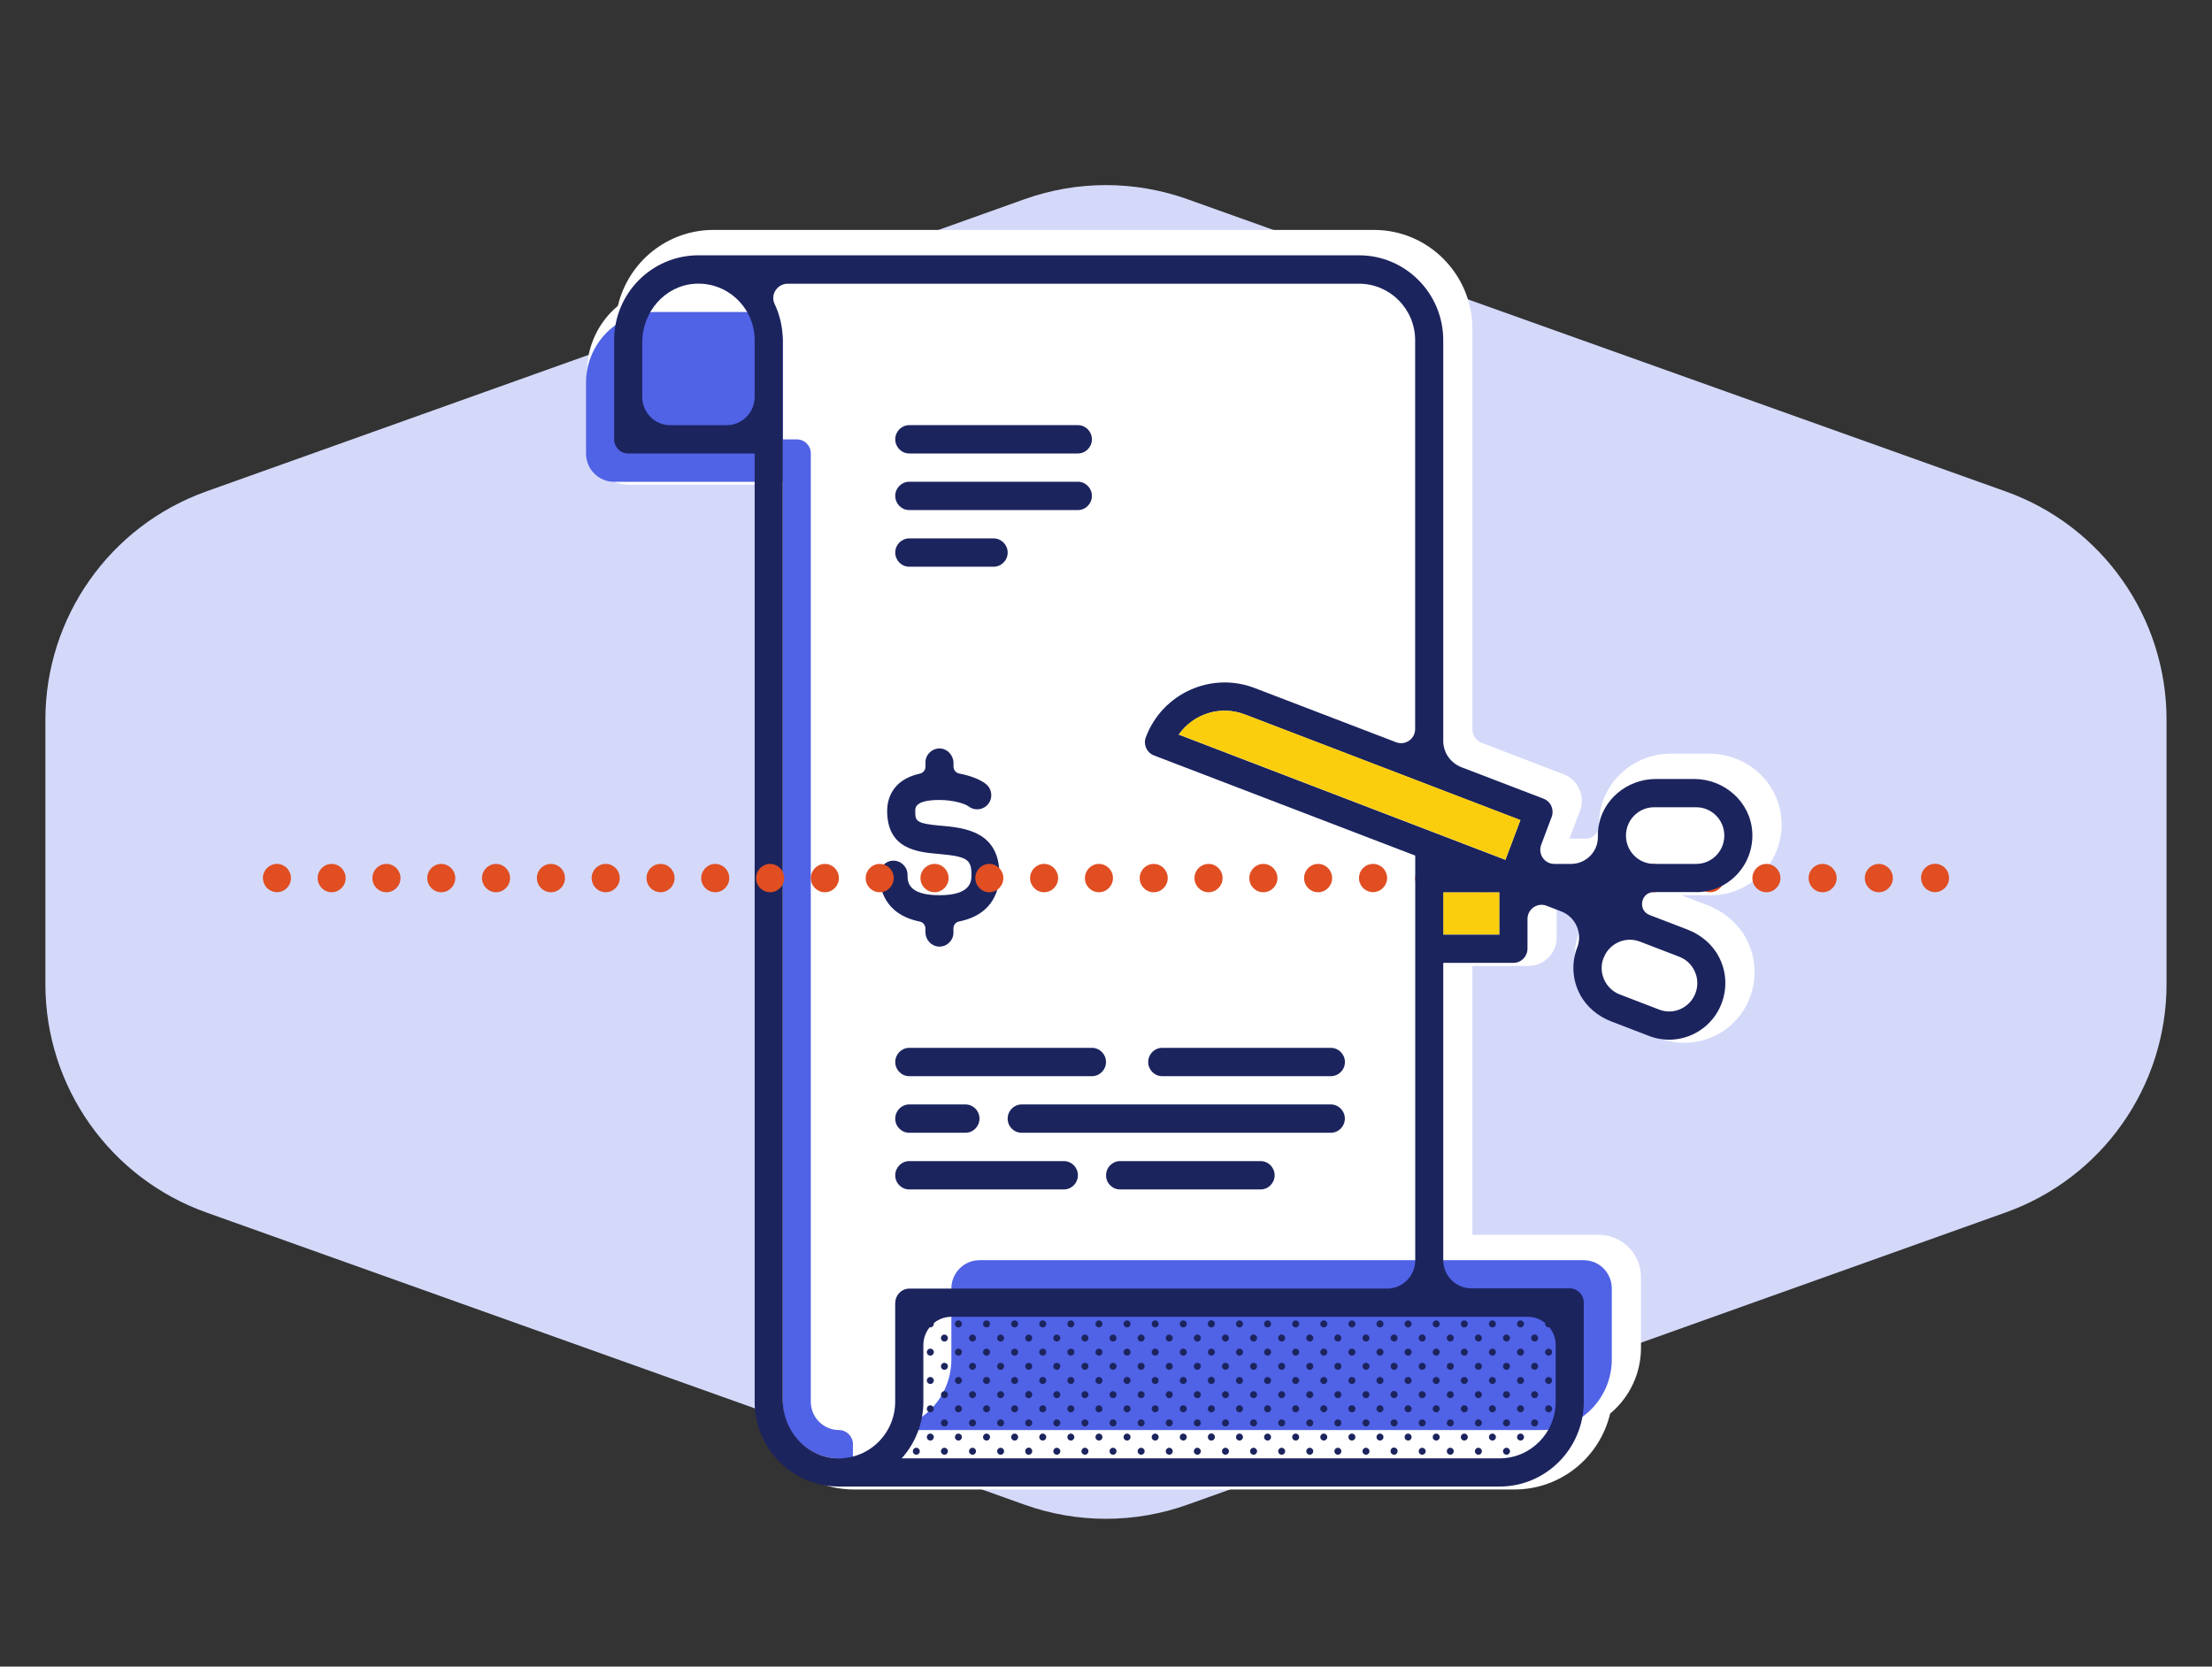
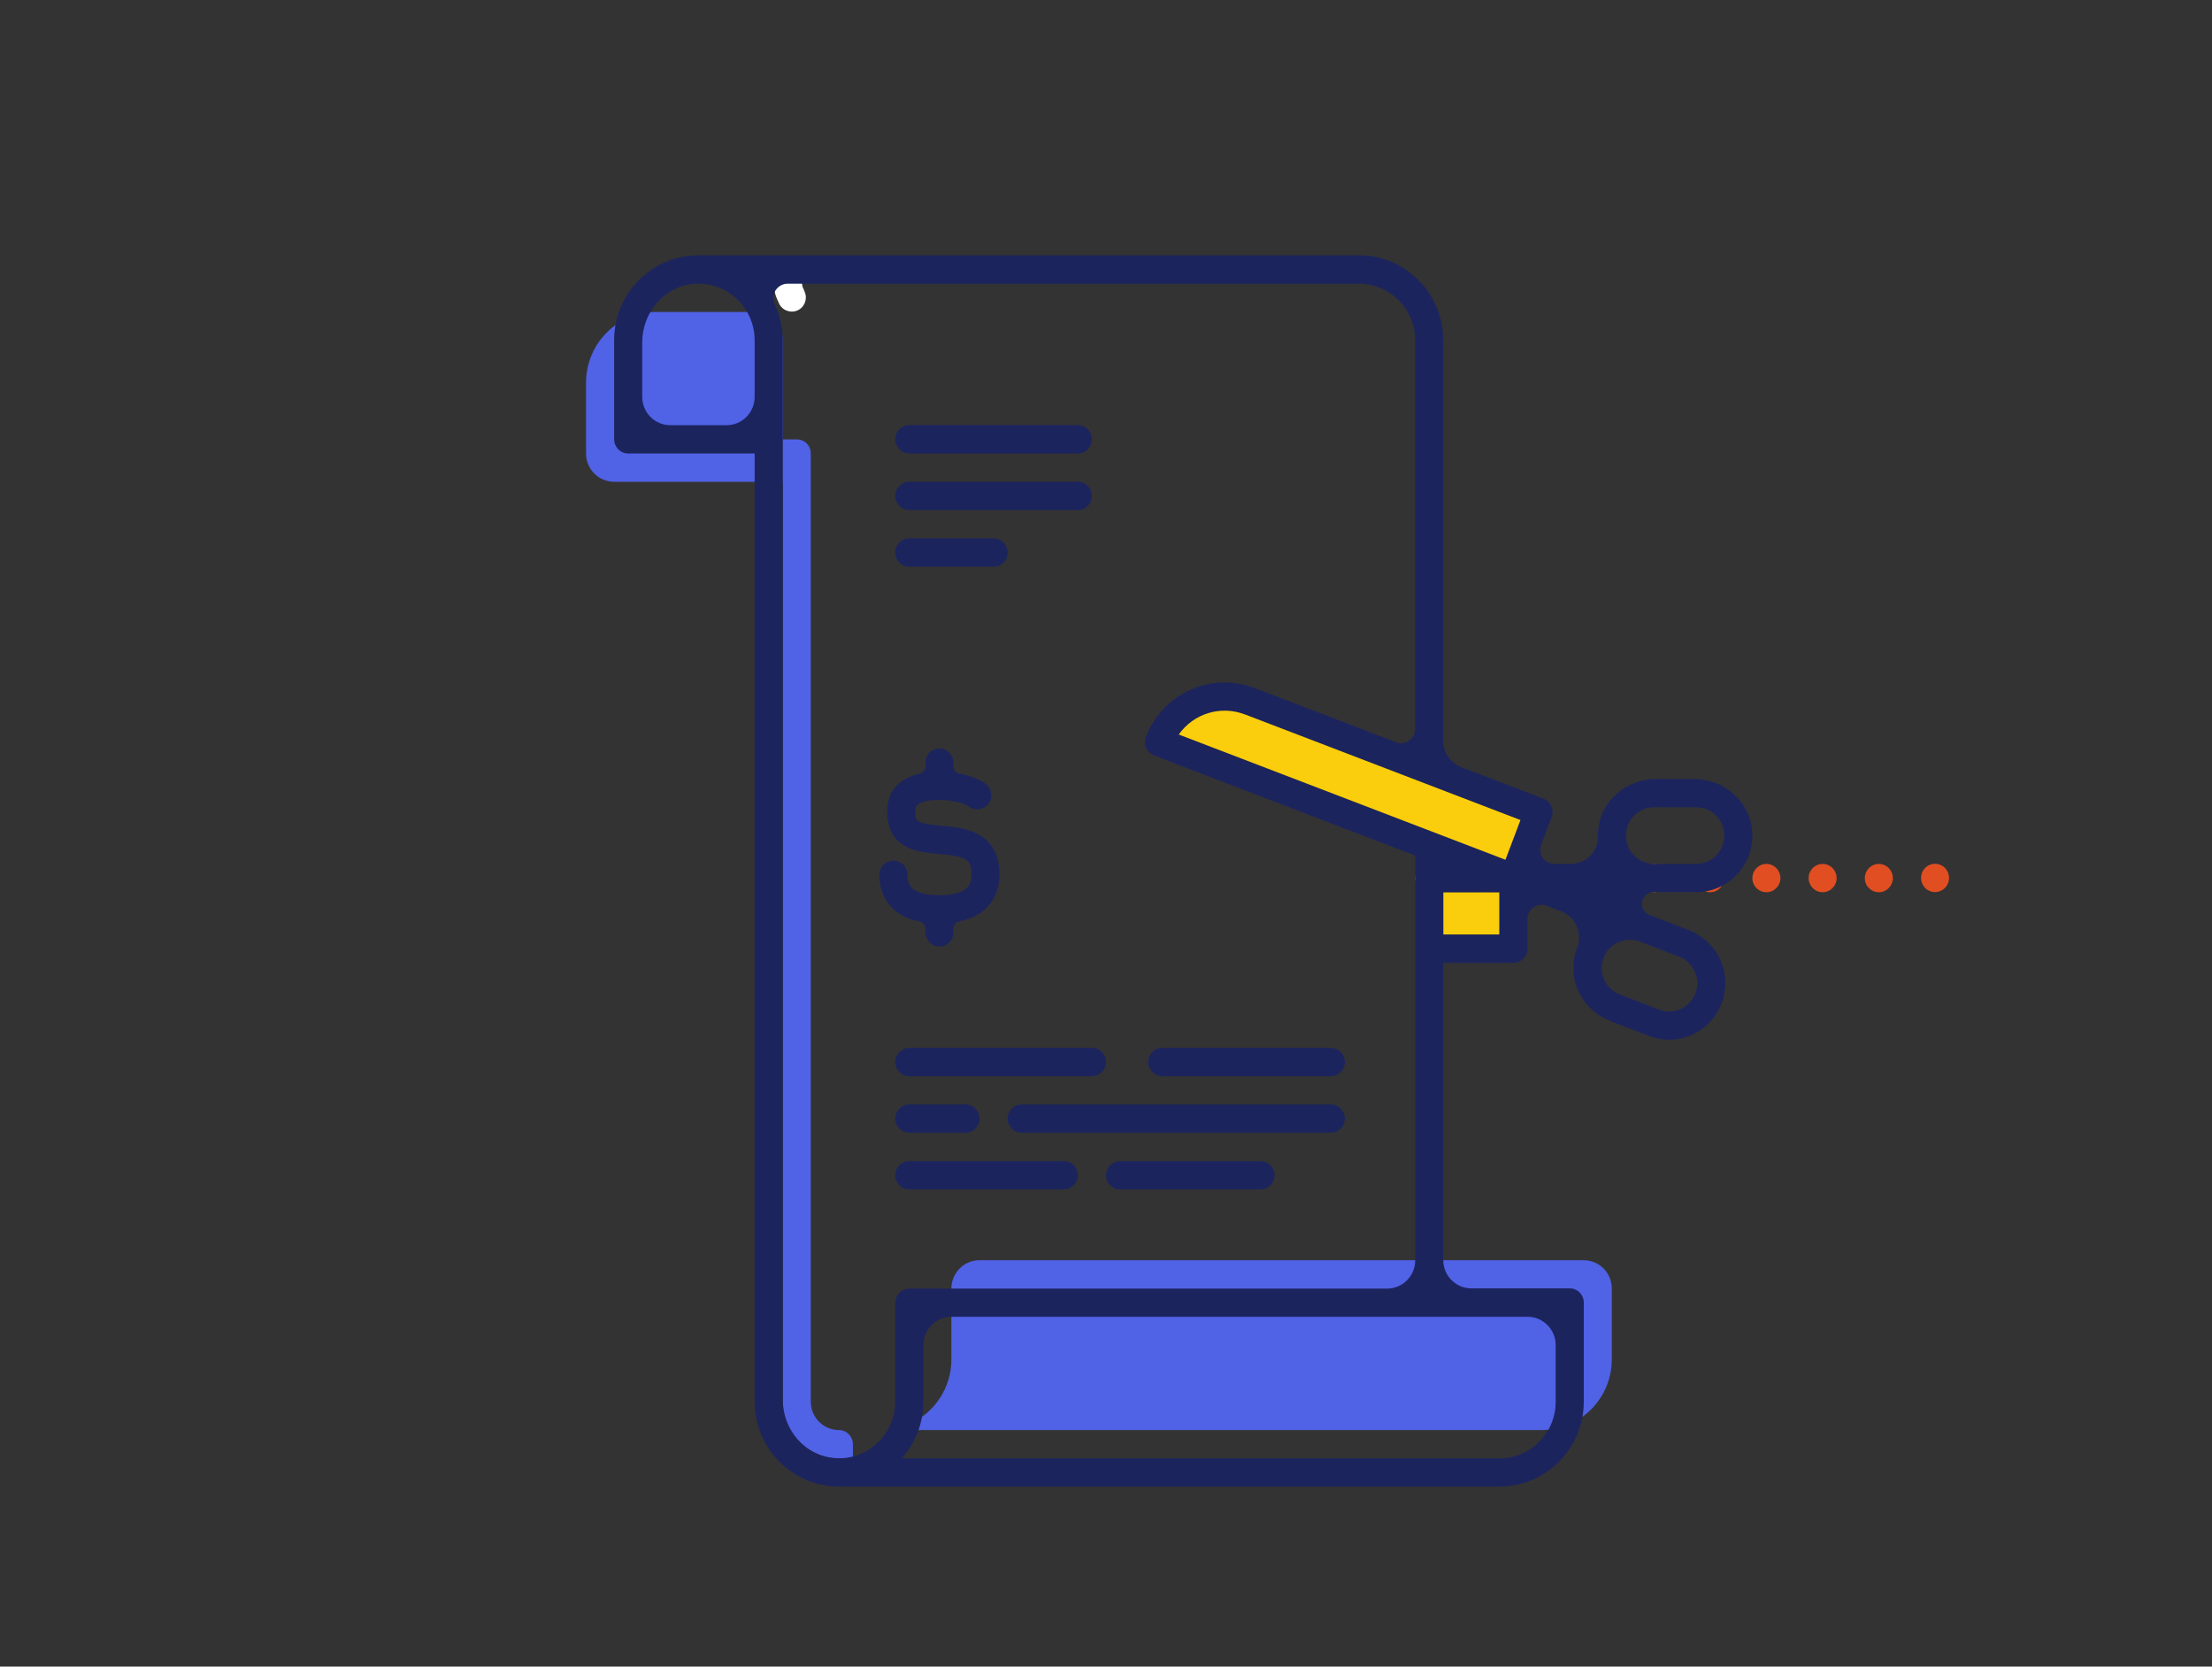
<svg xmlns="http://www.w3.org/2000/svg" id="Layer_1" viewBox="0 0 292 220">
  <rect x="0" y="0" width="292" height="220" fill="#333333" stroke="none" />
  <defs>
    <style>.cls-1{clip-path:url(#clippath);}.cls-2{fill:none;}.cls-2,.cls-3,.cls-4,.cls-5,.cls-6,.cls-7,.cls-8{stroke-width:0px;}.cls-9{mask:url(#mask);}.cls-3{fill:#face0c;}.cls-4{fill:#5062e5;}.cls-5{fill:#1c245e;}.cls-6{fill:#e04e22;}.cls-7{fill:#d4d9fa;}.cls-8{fill:#fff;}</style>
    <clipPath id="clippath">
      <rect class="cls-2" x="5.77" y="21.89" width="280.45" height="177.58" />
    </clipPath>
    <mask id="mask" x="114.47" y="171.95" width="92.75" height="22.42" maskUnits="userSpaceOnUse">
      <g id="b">
-         <path class="cls-8" d="M114.47,193.59c3.39-1.5,5.57-4.86,5.56-8.56v-13.08h87.19v13.08c0,5.16-4.16,9.34-9.28,9.34h-83.47v-.77Z" />
-       </g>
+         </g>
    </mask>
  </defs>
-   <path class="cls-7" d="M264.76,160.05l-108,38.57c-6.96,2.49-14.57,2.49-21.53,0l-108-38.57c-12.74-4.55-21.24-16.61-21.24-30.14v-34.9c0-13.52,8.5-25.59,21.24-30.14l108-38.57c6.96-2.49,14.57-2.49,21.53,0l108,38.57c12.74,4.55,21.24,16.61,21.24,30.14v34.9c0,13.52-8.5,25.59-21.24,30.14Z" />
  <g class="cls-1">
    <path class="cls-8" d="M106.23,38.54h0c-.09-.25-.2-.48-.3-.7-.05-1.02-.91-1.81-1.93-1.77-1,.04-1.78.87-1.78,1.86v.08c.02.5.14.98.35,1.44.06.12.11.24.16.36.02.06.05.11.07.16.38.95,1.47,1.41,2.42,1.03,0,0,0,0,0,0,.95-.39,1.41-1.48,1.02-2.43,0,0,0,0,0,0h0s0-.01,0-.01h0Z" />
-     <path class="cls-8" d="M232.68,115.2c1.77-1.89,2.67-4.43,2.48-7.01-.32-4.88-4.51-8.7-9.51-8.7h-5.07c-4.78,0-8.83,3.49-9.43,8.12-.06.46-.09.94-.08,1.4.01.43-.16.85-.47,1.17-.32.33-.76.52-1.22.52h-2.2l1.39-3.67c.35-.93.32-1.95-.09-2.86-.4-.9-1.14-1.61-2.06-1.96l-10.85-4.16c-.72-.28-1.19-.97-1.2-1.75v-52.87c0-7.21-5.82-13.08-12.99-13.08h-87.19c-6.05,0-11.24,4.17-12.63,10.03-2.57,2.14-4.06,5.31-4.07,8.65v9.34c0,3.09,2.5,5.61,5.56,5.61h16.7v119.56c0,7.21,5.82,13.08,12.98,13.08h87.19c6.05,0,11.24-4.18,12.63-10.02,2.57-2.14,4.07-5.31,4.07-8.66v-9.34c0-3.09-2.5-5.6-5.57-5.6h-16.69v-35.5h7.42c2.05,0,3.71-1.67,3.71-3.74v-3.92l1.95.75c.45.17.81.51,1,.96.2.45.21.94.03,1.44-.95,2.51-.78,5.31.47,7.69,1.05,2.01,2.88,3.59,5.15,4.46l4.95,1.9c2.3.88,4.85.81,7.1-.2,2.25-1.01,4.01-2.89,4.87-5.2.95-2.51.78-5.3-.47-7.68-1.05-2-2.87-3.59-5.15-4.47l-3.44-1.32h3.94c2.57,0,5.02-1.08,6.77-2.97h0s0,0,0,0Z" />
    <path class="cls-4" d="M110.75,192.5c-4.09,0-7.42-3.35-7.42-7.47V58h1.85c1.03,0,1.86.83,1.85,1.86,0,0,0,0,0,0v125.17c0,2.06,1.66,3.74,3.71,3.74,1.02,0,1.85.84,1.85,1.87v1.87h-1.85Z" />
    <path class="cls-6" d="M188.67,117.77c-1.03,0-1.86-.83-1.85-1.86,0,0,0,0,0,0,0-1.03.82-1.86,1.85-1.87,0,0,0,0,0,0,.49,0,.96.2,1.31.55.72.73.72,1.91,0,2.64-.34.35-.83.55-1.31.55ZM246.17,115.91c0-1.03.83-1.87,1.85-1.87s1.85.84,1.85,1.87-.83,1.87-1.85,1.87c-1.03,0-1.86-.84-1.85-1.87h0ZM238.75,115.91c0-1.03.83-1.87,1.85-1.87s1.85.84,1.85,1.87-.83,1.87-1.85,1.87-1.85-.84-1.85-1.87h0ZM231.33,115.91c0-1.03.83-1.87,1.85-1.87s1.85.84,1.85,1.87-.83,1.87-1.85,1.87c-1.03,0-1.86-.84-1.85-1.86,0,0,0,0,0,0h0ZM223.91,115.91c0-1.03.83-1.87,1.85-1.87s1.85.84,1.85,1.87-.83,1.87-1.85,1.87c-1.03,0-1.86-.84-1.85-1.86,0,0,0,0,0,0h0ZM216.49,115.91c0-1.03.83-1.87,1.85-1.87s1.85.84,1.85,1.87-.83,1.87-1.85,1.87-1.85-.84-1.85-1.87h0ZM209.07,115.91c0-1.03.83-1.87,1.85-1.87s1.85.84,1.85,1.87-.83,1.87-1.85,1.87c-1.03,0-1.86-.84-1.85-1.87h0s0,0,0,0ZM201.65,115.91c0-1.03.83-1.87,1.85-1.87s1.85.84,1.85,1.87-.83,1.87-1.85,1.87c-1.03,0-1.86-.84-1.85-1.87h0ZM194.23,115.91c0-1.03.83-1.87,1.85-1.87s1.85.84,1.85,1.87-.83,1.87-1.85,1.87-1.85-.84-1.85-1.87h0ZM255.45,117.77c-.12,0-.24-.01-.37-.04-.24-.05-.47-.15-.67-.28-.84-.58-1.07-1.73-.51-2.59.07-.1.15-.2.23-.29.09-.09.18-.16.28-.23.1-.07.21-.13.32-.17.34-.15.71-.18,1.07-.11.12.02.24.06.35.11.11.05.22.1.32.17.2.13.38.31.51.52.14.2.23.43.27.67.03.12.04.25.04.37,0,.62-.31,1.2-.83,1.55-.1.07-.21.13-.32.17-.11.05-.23.08-.35.11-.12.02-.24.03-.36.04h0Z" />
    <path class="cls-4" d="M120.03,187.99c3.39-1.5,5.57-4.86,5.56-8.56v-9.34c0-2.06,1.66-3.74,3.71-3.74h79.76c2.05,0,3.71,1.67,3.71,3.74v9.34c0,5.17-4.16,9.34-9.28,9.34h-83.47v-.78Z" />
    <g class="cls-9">
-       <path class="cls-5" d="M206.29,173.35c.26,0,.46-.21.46-.46h0c0-.26-.2-.46-.46-.46,0,0,0,0,0,0-.26,0-.46.21-.46.46h0c0,.26.21.46.46.46ZM206.29,177.09c.26,0,.46-.21.46-.46h0c0-.26-.21-.46-.46-.47-.26,0-.46.21-.46.46,0,.26.21.46.46.46ZM206.29,180.82c.26,0,.46-.21.46-.46h0c0-.26-.2-.46-.46-.46h0c-.26,0-.46.21-.46.46h0c0,.26.21.46.46.46ZM206.29,184.56c.26,0,.46-.21.46-.46h0c0-.26-.21-.46-.46-.46h0c-.26,0-.46.21-.46.46h0c0,.26.21.46.46.46ZM206.29,188.29c.26,0,.46-.21.46-.46h0c0-.26-.2-.46-.46-.46h0c-.26,0-.46.21-.46.46h0c0,.26.21.46.46.46ZM206.29,192.03c.26,0,.46-.21.46-.46h0c0-.26-.21-.46-.46-.46h0c-.26,0-.46.21-.46.46h0c0,.26.21.46.46.46ZM202.58,173.35c.26,0,.46-.21.46-.46h0c0-.26-.2-.46-.46-.46,0,0,0,0,0,0-.26,0-.46.21-.46.46h0c0,.26.21.46.46.46ZM204.43,175.22c.26,0,.46-.21.46-.46h0c0-.26-.21-.46-.46-.46h0c-.26,0-.46.21-.46.46h0c0,.26.21.46.46.46ZM202.58,177.09c.26,0,.46-.21.46-.46h0c0-.26-.21-.46-.46-.47-.26,0-.46.21-.46.46,0,.26.21.46.46.46ZM204.43,178.95c.26,0,.46-.21.46-.46h0c0-.26-.2-.46-.46-.46,0,0,0,0,0,0-.26,0-.46.21-.46.46h0c0,.26.21.46.46.46ZM202.58,180.82c.26,0,.46-.21.46-.46h0c0-.26-.2-.46-.46-.46h0c-.26,0-.46.21-.46.46h0c0,.26.21.46.46.46ZM204.43,182.69c.26,0,.46-.21.46-.46h0c0-.26-.21-.46-.46-.46h0c-.26,0-.46.21-.46.46h0c0,.26.21.46.46.46ZM202.58,184.56c.26,0,.46-.21.46-.46h0c0-.26-.21-.46-.46-.46h0c-.26,0-.46.21-.46.46h0c0,.26.21.46.46.46ZM204.43,186.43c.26,0,.46-.21.46-.46h0c0-.26-.2-.46-.46-.47h0c-.26,0-.46.21-.46.46h0c0,.26.21.47.46.47ZM202.58,188.29c.26,0,.46-.21.46-.46h0c0-.26-.2-.46-.46-.46h0c-.26,0-.46.21-.46.46h0c0,.26.21.46.46.46ZM204.43,190.16c.26,0,.46-.21.46-.46h0c0-.26-.21-.46-.46-.46h0c-.26,0-.46.21-.46.46h0c0,.26.21.46.46.46ZM202.58,192.03c.26,0,.46-.21.46-.46h0c0-.26-.21-.46-.46-.46h0c-.26,0-.46.21-.46.46h0c0,.26.21.46.46.46ZM204.43,193.9c.26,0,.46-.21.46-.46h0c0-.26-.21-.46-.46-.47-.26,0-.46.21-.46.46,0,.26.21.46.46.46ZM198.87,173.35c.26,0,.46-.21.46-.46h0c0-.26-.2-.46-.46-.46,0,0,0,0,0,0-.26,0-.46.21-.46.46h0c0,.26.21.46.46.46ZM200.72,175.22c.26,0,.46-.21.46-.46h0c0-.26-.21-.46-.46-.46h0c-.26,0-.46.21-.46.46h0c0,.26.21.46.46.46ZM198.87,177.09c.26,0,.46-.21.46-.46h0c0-.26-.21-.46-.46-.47-.26,0-.46.21-.46.46,0,.26.21.46.46.46ZM200.72,178.95c.26,0,.46-.21.46-.46h0c0-.26-.2-.46-.46-.46,0,0,0,0,0,0-.26,0-.46.21-.46.46h0c0,.26.21.46.46.46ZM198.87,180.82c.26,0,.46-.21.46-.46h0c0-.26-.2-.46-.46-.46h0c-.26,0-.46.21-.46.46h0c0,.26.21.46.46.46ZM200.72,182.69c.26,0,.46-.21.46-.46h0c0-.26-.21-.46-.46-.46h0c-.26,0-.46.21-.46.46h0c0,.26.21.46.46.46ZM198.87,184.56c.26,0,.46-.21.46-.46h0c0-.26-.21-.46-.46-.46h0c-.26,0-.46.21-.46.46h0c0,.26.21.46.46.46ZM200.72,186.43c.26,0,.46-.21.46-.46h0c0-.26-.2-.46-.46-.47h0c-.26,0-.46.21-.46.46h0c0,.26.21.47.46.47ZM198.87,188.29c.26,0,.46-.21.46-.46h0c0-.26-.2-.46-.46-.46h0c-.26,0-.46.21-.46.46h0c0,.26.21.46.46.46ZM200.72,190.16c.26,0,.46-.21.46-.46h0c0-.26-.21-.46-.46-.46h0c-.26,0-.46.21-.46.46h0c0,.26.21.46.46.46ZM198.87,192.03c.26,0,.46-.21.46-.46h0c0-.26-.21-.46-.46-.46h0c-.26,0-.46.21-.46.46h0c0,.26.21.46.46.46ZM200.72,193.9c.26,0,.46-.21.46-.46h0c0-.26-.21-.46-.46-.47-.26,0-.46.21-.46.46,0,.26.21.46.46.46ZM195.16,173.35c.26,0,.46-.21.46-.46h0c0-.26-.2-.46-.46-.46,0,0,0,0,0,0-.26,0-.46.21-.46.46h0c0,.26.21.46.46.46ZM197.01,175.22c.26,0,.46-.21.46-.46h0c0-.26-.21-.46-.46-.46h0c-.26,0-.46.21-.46.46h0c0,.26.21.46.46.46ZM195.16,177.09c.26,0,.46-.21.46-.46h0c0-.26-.21-.46-.46-.47-.26,0-.46.21-.46.46,0,.26.21.46.46.46ZM197.01,178.95c.26,0,.46-.21.46-.46h0c0-.26-.2-.46-.46-.46,0,0,0,0,0,0-.26,0-.46.21-.46.46h0c0,.26.21.46.46.46ZM195.16,180.82c.26,0,.46-.21.46-.46h0c0-.26-.2-.46-.46-.46h0c-.26,0-.46.21-.46.46h0c0,.26.21.46.46.46ZM197.01,182.69c.26,0,.46-.21.46-.46h0c0-.26-.21-.46-.46-.46h0c-.26,0-.46.21-.46.46h0c0,.26.21.46.46.46ZM195.16,184.56c.26,0,.46-.21.46-.46h0c0-.26-.21-.46-.46-.46h0c-.26,0-.46.21-.46.46h0c0,.26.21.46.46.46ZM197.01,186.43c.26,0,.46-.21.46-.46h0c0-.26-.2-.46-.46-.47h0c-.26,0-.46.21-.46.46h0c0,.26.21.47.46.47ZM195.16,188.29c.26,0,.46-.21.46-.46h0c0-.26-.2-.46-.46-.46h0c-.26,0-.46.21-.46.46h0c0,.26.21.46.46.46ZM197.01,190.16c.26,0,.46-.21.46-.46h0c0-.26-.21-.46-.46-.46h0c-.26,0-.46.21-.46.46h0c0,.26.21.46.46.46ZM195.16,192.03c.26,0,.46-.21.46-.46h0c0-.26-.21-.46-.46-.46h0c-.26,0-.46.21-.46.46h0c0,.26.21.46.46.46ZM197.01,193.9c.26,0,.46-.21.46-.46h0c0-.26-.21-.46-.46-.47-.26,0-.46.21-.46.46,0,.26.21.46.46.46ZM191.45,173.35c.26,0,.46-.21.46-.46h0c0-.26-.2-.46-.46-.46,0,0,0,0,0,0-.26,0-.46.21-.46.46h0c0,.26.21.46.46.46ZM193.3,175.22c.26,0,.46-.21.46-.46h0c0-.26-.21-.46-.46-.46h0c-.26,0-.46.21-.46.46h0c0,.26.21.46.46.46ZM191.45,177.09c.26,0,.46-.21.46-.46h0c0-.26-.21-.46-.46-.47-.26,0-.46.21-.46.46,0,.26.21.46.46.46ZM193.3,178.95c.26,0,.46-.21.46-.46h0c0-.26-.2-.46-.46-.46,0,0,0,0,0,0-.26,0-.46.21-.46.46h0c0,.26.21.46.46.46ZM191.45,180.82c.26,0,.46-.21.46-.46h0c0-.26-.2-.46-.46-.46h0c-.26,0-.46.21-.46.46h0c0,.26.21.46.46.46ZM193.3,182.69c.26,0,.46-.21.46-.46h0c0-.26-.21-.46-.46-.46h0c-.26,0-.46.21-.46.46h0c0,.26.21.46.46.46ZM191.45,184.56c.26,0,.46-.21.46-.46h0c0-.26-.21-.46-.46-.46h0c-.26,0-.46.21-.46.46h0c0,.26.21.46.46.46ZM193.3,186.43c.26,0,.46-.21.46-.46h0c0-.26-.2-.46-.46-.47h0c-.26,0-.46.21-.46.46h0c0,.26.21.47.46.47ZM191.45,188.29c.26,0,.46-.21.46-.46h0c0-.26-.2-.46-.46-.46h0c-.26,0-.46.21-.46.46h0c0,.26.21.46.46.46ZM193.3,190.16c.26,0,.46-.21.46-.46h0c0-.26-.21-.46-.46-.46h0c-.26,0-.46.21-.46.46h0c0,.26.21.46.46.46ZM191.45,192.03c.26,0,.46-.21.46-.46h0c0-.26-.21-.46-.46-.46h0c-.26,0-.46.21-.46.46h0c0,.26.21.46.46.46ZM193.3,193.9c.26,0,.46-.21.46-.46h0c0-.26-.21-.46-.46-.47-.26,0-.46.21-.46.46,0,.26.21.46.46.46ZM187.74,173.35c.26,0,.46-.21.46-.46h0c0-.26-.2-.46-.46-.46,0,0,0,0,0,0-.26,0-.46.21-.46.46h0c0,.26.21.46.46.46ZM189.59,175.22c.26,0,.46-.21.46-.46h0c0-.26-.21-.46-.46-.46h0c-.26,0-.46.21-.46.46h0c0,.26.21.46.46.46ZM187.74,177.09c.26,0,.46-.21.46-.46h0c0-.26-.21-.46-.46-.47-.26,0-.46.21-.46.46,0,.26.21.46.46.46ZM189.59,178.95c.26,0,.46-.21.46-.46h0c0-.26-.2-.46-.46-.46,0,0,0,0,0,0-.26,0-.46.21-.46.46h0c0,.26.21.46.46.46ZM187.74,180.82c.26,0,.46-.21.46-.46h0c0-.26-.2-.46-.46-.46h0c-.26,0-.46.21-.46.46h0c0,.26.21.46.46.46ZM189.59,182.69c.26,0,.46-.21.46-.46h0c0-.26-.21-.46-.46-.46h0c-.26,0-.46.21-.46.46h0c0,.26.21.46.46.46ZM187.74,184.56c.26,0,.46-.21.46-.46h0c0-.26-.21-.46-.46-.46h0c-.26,0-.46.21-.46.46h0c0,.26.21.46.46.46ZM189.59,186.43c.26,0,.46-.21.46-.46h0c0-.26-.2-.46-.46-.47h0c-.26,0-.46.21-.46.46h0c0,.26.21.47.46.47ZM187.74,188.29c.26,0,.46-.21.46-.46h0c0-.26-.2-.46-.46-.46h0c-.26,0-.46.21-.46.46h0c0,.26.21.46.46.46ZM189.59,190.16c.26,0,.46-.21.46-.46h0c0-.26-.21-.46-.46-.46h0c-.26,0-.46.21-.46.46h0c0,.26.21.46.46.46ZM187.74,192.03c.26,0,.46-.21.46-.46h0c0-.26-.21-.46-.46-.46h0c-.26,0-.46.21-.46.46h0c0,.26.21.46.46.46ZM189.59,193.9c.26,0,.46-.21.46-.46h0c0-.26-.21-.46-.46-.47-.26,0-.46.21-.46.46,0,.26.21.46.46.46ZM184.03,173.35c.26,0,.46-.21.46-.46h0c0-.26-.2-.46-.46-.46,0,0,0,0,0,0-.26,0-.46.21-.46.46h0c0,.26.21.46.46.46ZM185.88,175.22c.26,0,.46-.21.46-.46h0c0-.26-.21-.46-.46-.46h0c-.26,0-.46.21-.46.46h0c0,.26.21.46.46.46ZM184.03,177.09c.26,0,.46-.21.46-.46h0c0-.26-.2-.46-.46-.47,0,0,0,0,0,0-.26,0-.46.21-.46.46h0c0,.26.21.46.46.46ZM185.88,178.95c.26,0,.46-.21.46-.46h0c0-.26-.2-.46-.46-.46,0,0,0,0,0,0-.26,0-.46.21-.46.46h0c0,.26.21.46.46.46ZM184.03,180.82c.26,0,.46-.21.46-.46h0c0-.26-.2-.46-.46-.46h0c-.26,0-.46.21-.46.46h0c0,.26.21.46.46.46ZM185.88,182.69c.26,0,.46-.21.46-.46h0c0-.26-.21-.46-.46-.46h0c-.26,0-.46.21-.46.46h0c0,.26.21.46.46.46ZM184.03,184.56c.26,0,.46-.21.46-.46h0c.01-.26-.18-.47-.44-.49s-.47.18-.48.44c0,.02,0,.03,0,.05,0,.26.21.46.46.46ZM185.88,186.43c.26,0,.46-.21.46-.46h0c0-.26-.2-.46-.46-.47h0c-.26,0-.46.21-.46.46h0c0,.26.21.47.46.47ZM184.03,188.29c.26,0,.46-.21.46-.46h0c0-.26-.2-.46-.46-.46h0c-.26,0-.46.21-.46.46h0c0,.26.21.46.46.46ZM185.88,190.16c.26,0,.46-.21.46-.46h0c0-.26-.21-.46-.46-.46h0c-.26,0-.46.21-.46.46h0c0,.26.21.46.46.46ZM184.03,192.03c.26,0,.46-.21.46-.46h0c.01-.26-.18-.47-.44-.49s-.47.18-.48.44c0,.02,0,.03,0,.05,0,.26.21.46.46.46ZM185.88,193.9c.26,0,.46-.21.46-.46h0c0-.26-.21-.46-.46-.47-.26,0-.46.21-.46.46,0,.26.21.46.46.46ZM180.32,173.35c.26,0,.46-.21.46-.46h0c0-.26-.2-.46-.46-.46,0,0,0,0,0,0-.26,0-.46.21-.46.46h0c0,.26.21.46.46.46ZM182.17,175.22c.26,0,.46-.21.46-.46h0c0-.26-.21-.46-.46-.46h0c-.26,0-.46.21-.46.46h0c0,.26.21.46.46.46ZM180.32,177.09c.26,0,.46-.21.46-.46h0c0-.26-.21-.46-.46-.47-.26,0-.46.21-.46.46,0,.26.21.46.46.46ZM182.17,178.95c.26,0,.46-.21.46-.46h0c0-.26-.2-.46-.46-.46,0,0,0,0,0,0-.26,0-.46.21-.46.46h0c0,.26.21.46.46.46ZM180.32,180.82c.26,0,.46-.21.46-.46h0c0-.26-.2-.46-.46-.46h0c-.26,0-.46.21-.46.46h0c0,.26.21.46.46.46ZM182.17,182.69c.26,0,.46-.21.46-.46h0c0-.26-.21-.46-.46-.46h0c-.26,0-.46.21-.46.46h0c0,.26.21.46.46.46ZM180.32,184.56c.26,0,.46-.21.46-.46h0c0-.26-.21-.46-.46-.46h0c-.26,0-.46.21-.46.46h0c0,.26.21.46.46.46ZM182.17,186.43c.26,0,.46-.21.46-.46h0c0-.26-.2-.46-.46-.47h0c-.26,0-.46.21-.46.46h0c0,.26.21.47.46.47ZM180.32,188.29c.26,0,.46-.21.46-.46h0c0-.26-.2-.46-.46-.46h0c-.26,0-.46.21-.46.46h0c0,.26.21.46.46.46ZM182.17,190.16c.26,0,.46-.21.46-.46h0c0-.26-.21-.46-.46-.46h0c-.26,0-.46.21-.46.46h0c0,.26.21.46.46.46ZM180.32,192.03c.26,0,.46-.21.46-.46h0c0-.26-.21-.46-.46-.46h0c-.26,0-.46.21-.46.46h0c0,.26.21.46.46.46ZM182.17,193.9c.26,0,.46-.21.46-.46h0c0-.26-.21-.46-.46-.47-.26,0-.46.21-.46.46,0,.26.21.46.46.46ZM176.61,173.35c.26,0,.46-.21.46-.46h0c0-.26-.2-.46-.46-.46,0,0,0,0,0,0-.26,0-.46.21-.46.46h0c0,.26.21.46.46.46ZM178.46,175.22c.26,0,.46-.21.46-.46h0c0-.26-.21-.46-.46-.46h0c-.26,0-.46.21-.46.46h0c0,.26.21.46.46.46ZM176.61,177.09c.26,0,.46-.21.46-.46h0c0-.26-.21-.46-.46-.47-.26,0-.46.21-.46.46,0,.26.21.46.46.46ZM178.46,178.95c.26,0,.46-.21.46-.46h0c0-.26-.2-.46-.46-.46,0,0,0,0,0,0-.26,0-.46.21-.46.46h0c0,.26.21.46.46.46ZM176.61,180.82c.26,0,.46-.21.46-.46h0c0-.26-.2-.46-.46-.46h0c-.26,0-.46.21-.46.46h0c0,.26.21.46.46.46ZM178.46,182.69c.26,0,.46-.21.46-.46h0c0-.26-.21-.46-.46-.46h0c-.26,0-.46.21-.46.46h0c0,.26.21.46.46.46ZM176.61,184.56c.26,0,.46-.21.46-.46h0c0-.26-.21-.46-.46-.46h0c-.26,0-.46.21-.46.46h0c0,.26.21.46.46.46ZM178.46,186.43c.26,0,.46-.21.46-.46h0c0-.26-.2-.46-.46-.47h0c-.26,0-.46.21-.46.46h0c0,.26.21.47.46.47ZM176.61,188.29c.26,0,.46-.21.46-.46h0c0-.26-.2-.46-.46-.46h0c-.26,0-.46.21-.46.46h0c0,.26.21.46.46.46ZM178.46,190.16c.26,0,.46-.21.46-.46h0c0-.26-.21-.46-.46-.46h0c-.26,0-.46.21-.46.46h0c0,.26.21.46.46.46ZM176.61,192.03c.26,0,.46-.21.46-.46h0c0-.26-.21-.46-.46-.46h0c-.26,0-.46.21-.46.46h0c0,.26.21.46.46.46ZM178.46,193.9c.26,0,.46-.21.46-.46h0c0-.26-.21-.46-.46-.47-.26,0-.46.21-.46.46,0,.26.21.46.46.46ZM172.9,173.35c.26,0,.46-.21.46-.46h0c0-.26-.2-.46-.46-.46,0,0,0,0,0,0-.26,0-.46.21-.46.46h0c0,.26.21.46.46.46ZM174.75,175.22c.26,0,.46-.21.46-.46h0c0-.26-.21-.46-.46-.46h0c-.26,0-.46.21-.46.46h0c0,.26.21.46.46.46ZM172.9,177.09c.26,0,.46-.21.46-.46h0c0-.26-.21-.46-.46-.47-.26,0-.46.21-.46.46,0,.26.21.46.46.46ZM174.75,178.95c.26,0,.46-.21.46-.46h0c0-.26-.2-.46-.46-.46,0,0,0,0,0,0-.26,0-.46.21-.46.46h0c0,.26.21.46.46.46ZM172.9,180.82c.26,0,.46-.21.46-.46h0c0-.26-.2-.46-.46-.46h0c-.26,0-.46.21-.46.46h0c0,.26.21.46.46.46ZM174.75,182.69c.26,0,.46-.21.46-.46h0c0-.26-.21-.46-.46-.46h0c-.26,0-.46.21-.46.46h0c0,.26.21.46.46.46ZM172.9,184.56c.26,0,.46-.21.46-.46h0c0-.26-.21-.46-.46-.46h0c-.26,0-.46.21-.46.46h0c0,.26.21.46.46.46ZM174.75,186.43c.26,0,.46-.21.46-.46h0c0-.26-.2-.46-.46-.47h0c-.26,0-.46.21-.46.46h0c0,.26.21.47.46.47ZM172.9,188.29c.26,0,.46-.21.46-.46h0c0-.26-.2-.46-.46-.46h0c-.26,0-.46.21-.46.46h0c0,.26.21.46.46.46ZM174.75,190.16c.26,0,.46-.21.46-.46h0c0-.26-.21-.46-.46-.46h0c-.26,0-.46.21-.46.46h0c0,.26.21.46.46.46ZM172.9,192.03c.26,0,.46-.21.46-.46h0c0-.26-.21-.46-.46-.46h0c-.26,0-.46.21-.46.46h0c0,.26.21.46.46.46ZM174.75,193.9c.26,0,.46-.21.46-.46h0c0-.26-.21-.46-.46-.47-.26,0-.46.21-.46.46,0,.26.21.46.46.46ZM169.19,173.35c.26,0,.46-.21.46-.46h0c0-.26-.2-.46-.46-.46,0,0,0,0,0,0-.26,0-.46.21-.46.46h0c0,.26.21.46.46.46ZM171.04,175.22c.26,0,.46-.21.46-.46h0c0-.26-.21-.46-.46-.46h0c-.26,0-.46.21-.46.46h0c0,.26.21.46.46.46ZM169.19,177.09c.26,0,.46-.21.46-.46h0c0-.26-.21-.46-.46-.47-.26,0-.46.21-.46.46,0,.26.21.46.46.46ZM171.04,178.95c.26,0,.46-.21.46-.46h0c0-.26-.2-.46-.46-.46,0,0,0,0,0,0-.26,0-.46.21-.46.46h0c0,.26.21.46.46.46ZM169.19,180.82c.26,0,.46-.21.46-.46h0c0-.26-.2-.46-.46-.46h0c-.26,0-.46.21-.46.46h0c0,.26.21.46.46.46ZM171.04,182.69c.26,0,.46-.21.46-.46h0c0-.26-.21-.46-.46-.46h0c-.26,0-.46.21-.46.46h0c0,.26.21.46.46.46ZM169.19,184.56c.26,0,.46-.21.46-.46h0c0-.26-.21-.46-.46-.46h0c-.26,0-.46.21-.46.46h0c0,.26.21.46.46.46ZM171.04,186.43c.26,0,.46-.21.46-.46h0c0-.26-.2-.46-.46-.47h0c-.26,0-.46.21-.46.46h0c0,.26.21.47.46.47ZM169.19,188.29c.26,0,.46-.21.46-.46h0c0-.26-.2-.46-.46-.46h0c-.26,0-.46.21-.46.46h0c0,.26.21.46.46.46ZM171.04,190.16c.26,0,.46-.21.46-.46h0c0-.26-.21-.46-.46-.46h0c-.26,0-.46.21-.46.46h0c0,.26.21.46.46.46ZM169.19,192.03c.26,0,.46-.21.46-.46h0c0-.26-.21-.46-.46-.46h0c-.26,0-.46.21-.46.46h0c0,.26.21.46.46.46ZM171.04,193.9c.26,0,.46-.21.46-.46h0c0-.26-.21-.46-.46-.47-.26,0-.46.21-.46.46,0,.26.21.46.46.46ZM165.48,173.35c.26,0,.46-.21.46-.46h0c0-.26-.2-.46-.46-.46,0,0,0,0,0,0-.26,0-.46.21-.46.46h0c0,.26.21.46.46.46ZM167.33,175.22c.26,0,.46-.21.46-.46h0c0-.26-.21-.46-.46-.46h0c-.26,0-.46.21-.46.46h0c0,.26.21.46.46.46ZM165.48,177.09c.26,0,.46-.21.46-.46h0c0-.26-.21-.46-.46-.47-.26,0-.46.21-.46.46,0,.26.21.46.46.46ZM167.33,178.95c.26,0,.46-.21.46-.46h0c0-.26-.2-.46-.46-.46,0,0,0,0,0,0-.26,0-.46.21-.46.46h0c0,.26.21.46.46.46ZM165.48,180.82c.26,0,.46-.21.46-.46h0c0-.26-.2-.46-.46-.46h0c-.26,0-.46.21-.46.46h0c0,.26.21.46.46.46ZM167.33,182.69c.26,0,.46-.21.46-.46h0c0-.26-.21-.46-.46-.46h0c-.26,0-.46.21-.46.46h0c0,.26.21.46.46.46ZM165.48,184.56c.26,0,.46-.21.46-.46h0c0-.26-.21-.46-.46-.46h0c-.26,0-.46.21-.46.46h0c0,.26.21.46.46.46ZM167.33,186.43c.26,0,.46-.21.46-.46h0c0-.26-.2-.46-.46-.47h0c-.26,0-.46.21-.46.46h0c0,.26.21.47.46.47ZM165.48,188.29c.26,0,.46-.21.46-.46h0c0-.26-.2-.46-.46-.46h0c-.26,0-.46.21-.46.46h0c0,.26.21.46.46.46ZM167.33,190.16c.26,0,.46-.21.46-.46h0c0-.26-.21-.46-.46-.46h0c-.26,0-.46.21-.46.46h0c0,.26.21.46.46.46ZM165.48,192.03c.26,0,.46-.21.46-.46h0c0-.26-.21-.46-.46-.46h0c-.26,0-.46.21-.46.46h0c0,.26.21.46.46.46ZM167.33,193.9c.26,0,.46-.21.46-.46h0c0-.26-.21-.46-.46-.47-.26,0-.46.21-.46.46,0,.26.21.46.46.46ZM161.77,173.35c.26,0,.46-.21.46-.46h0c0-.26-.2-.46-.46-.46,0,0,0,0,0,0-.26,0-.46.21-.46.46,0,0,0,0,0,0,0,.26.21.46.46.46ZM163.62,175.22c.26,0,.46-.21.46-.46h0c0-.26-.21-.46-.46-.46h0c-.26,0-.46.21-.46.46h0c0,.26.21.46.46.46ZM161.77,177.09c.26,0,.46-.21.46-.46,0,0,0,0,0,0,0-.26-.21-.46-.46-.46-.26,0-.46.21-.46.46,0,.26.21.46.46.46ZM163.62,178.95c.26,0,.46-.21.46-.46h0c0-.26-.2-.46-.46-.46,0,0,0,0,0,0-.26,0-.46.21-.46.46,0,0,0,0,0,0,0,.26.21.46.46.46ZM161.77,180.82c.26,0,.46-.21.46-.46h0c0-.26-.2-.46-.46-.46h0c-.26,0-.46.21-.46.46,0,0,0,0,0,0,0,.26.21.46.46.46ZM163.62,182.69c.26,0,.46-.21.46-.46h0c0-.26-.21-.46-.46-.46h0c-.26,0-.46.21-.46.46h0c0,.26.21.46.46.46ZM161.77,184.56c.26,0,.46-.21.46-.46,0,0,0,0,0,0,0-.26-.21-.46-.46-.46h0c-.26,0-.46.21-.46.46h0c0,.26.21.46.46.46ZM163.62,186.43c.26,0,.46-.21.46-.46h0c0-.26-.2-.46-.46-.47h0c-.26,0-.46.21-.46.46,0,0,0,0,0,0,0,.26.21.46.46.46ZM161.77,188.29c.26,0,.46-.21.46-.46h0c0-.26-.2-.46-.46-.46h0c-.26,0-.46.21-.46.46,0,0,0,0,0,0,0,.26.21.46.46.46ZM163.62,190.16c.26,0,.46-.21.46-.46h0c0-.26-.21-.46-.46-.46h0c-.26,0-.46.21-.46.46h0c0,.26.21.46.46.46ZM161.77,192.03c.26,0,.46-.21.46-.46,0,0,0,0,0,0,0-.26-.21-.46-.46-.46h0c-.26,0-.46.21-.46.46h0c0,.26.21.46.46.46ZM163.62,193.9c.26,0,.46-.21.46-.46h0c0-.26-.21-.46-.46-.47-.26,0-.46.21-.46.46,0,.26.21.46.46.46ZM158.06,173.35c.26,0,.46-.21.46-.46h0c0-.26-.2-.46-.46-.46,0,0,0,0,0,0-.26,0-.46.21-.46.46,0,0,0,0,0,0,0,.26.21.46.46.46ZM159.91,175.22c.26,0,.46-.21.46-.46h0c.01-.25-.18-.47-.44-.48s-.47.18-.48.44c0,.02,0,.03,0,.05,0,.26.21.46.46.46ZM158.06,177.09c.26,0,.46-.21.46-.46,0,0,0,0,0,0,0-.26-.21-.46-.46-.46-.26,0-.46.21-.46.46,0,.26.21.46.46.46ZM159.91,178.95c.25,0,.46-.21.46-.46,0,0,0,0,0,0,0-.26-.2-.46-.46-.46h0c-.26,0-.46.21-.46.46,0,0,0,0,0,0,0,.26.21.46.46.46ZM158.06,180.82c.26,0,.46-.21.46-.46h0c0-.26-.2-.46-.46-.46h0c-.26,0-.46.21-.46.46,0,0,0,0,0,0,0,.26.21.46.46.46ZM159.91,182.69c.26,0,.46-.21.46-.46h0c.01-.25-.18-.47-.44-.48-.25-.01-.47.18-.48.44,0,.02,0,.03,0,.05,0,.26.21.46.46.46ZM158.06,184.56c.26,0,.46-.21.46-.46,0,0,0,0,0,0,0-.26-.21-.46-.46-.46h0c-.26,0-.46.21-.46.46h0c0,.26.21.46.46.46ZM159.91,186.43c.26,0,.46-.21.46-.46h0c0-.26-.2-.46-.46-.46h0c-.26,0-.46.21-.46.46,0,0,0,0,0,0,0,.26.21.46.46.46ZM158.06,188.29c.26,0,.46-.21.46-.46h0c0-.26-.2-.46-.46-.46h0c-.26,0-.46.21-.46.46,0,0,0,0,0,0,0,.26.21.46.46.46ZM159.91,190.16c.26,0,.46-.21.46-.46h0c.01-.25-.18-.47-.44-.48-.25-.01-.47.18-.48.44,0,.02,0,.03,0,.05,0,.26.21.46.46.46ZM158.06,192.03c.26,0,.46-.21.46-.46,0,0,0,0,0,0,0-.26-.21-.46-.46-.46h0c-.26,0-.46.21-.46.46h0c0,.26.21.46.46.46ZM159.91,193.9c.26,0,.46-.21.46-.46h0c0-.26-.2-.46-.46-.46h0c-.26,0-.46.21-.46.46,0,0,0,0,0,0,0,.26.21.46.46.46ZM154.35,173.35c.26,0,.46-.21.46-.46h0c0-.26-.2-.46-.46-.46,0,0,0,0,0,0-.26,0-.46.21-.46.46,0,0,0,0,0,0,0,.26.21.46.46.46ZM156.2,175.22c.26,0,.46-.21.46-.46,0,0,0,0,0,0,0-.26-.21-.46-.46-.46h0c-.26,0-.46.21-.46.46h0c0,.26.21.46.46.46ZM154.35,177.09c.26,0,.46-.21.46-.46,0,0,0,0,0,0,0-.26-.21-.46-.46-.46-.26,0-.46.21-.46.46,0,.26.21.46.46.46ZM156.2,178.95c.26,0,.46-.21.46-.46h0c0-.26-.2-.46-.46-.46,0,0,0,0,0,0-.26,0-.46.21-.46.46,0,0,0,0,0,0,0,.26.21.46.46.46ZM154.35,180.82c.26,0,.46-.21.46-.46h0c0-.26-.2-.46-.46-.46h0c-.26,0-.46.21-.46.46,0,0,0,0,0,0,0,.26.21.46.46.46ZM156.2,182.69c.26,0,.46-.21.46-.46,0,0,0,0,0,0,0-.26-.21-.46-.46-.46h0c-.26,0-.46.21-.46.46h0c0,.26.21.46.46.46ZM154.35,184.56c.26,0,.46-.21.46-.46,0,0,0,0,0,0,0-.26-.21-.46-.46-.46h0c-.26,0-.46.21-.46.46h0c0,.26.21.46.46.46ZM156.2,186.43c.26,0,.46-.21.46-.46,0,0,0,0,0,0,0-.26-.2-.46-.46-.46h0c-.26,0-.46.21-.46.46,0,0,0,0,0,0,0,.26.21.46.46.46ZM154.35,188.29c.26,0,.46-.21.46-.46h0c0-.26-.2-.46-.46-.46h0c-.26,0-.46.21-.46.46,0,0,0,0,0,0,0,.26.21.46.46.46ZM156.2,190.16c.26,0,.46-.21.46-.46,0,0,0,0,0,0,0-.26-.21-.46-.46-.46h0c-.26,0-.46.21-.46.46h0c0,.26.21.46.46.46ZM154.35,192.03c.26,0,.46-.21.46-.46,0,0,0,0,0,0,0-.26-.21-.46-.46-.46h0c-.26,0-.46.21-.46.46h0c0,.26.21.46.46.46ZM156.2,193.9c.26,0,.46-.21.46-.46,0,0,0,0,0,0,0-.26-.21-.46-.46-.46-.26,0-.46.21-.46.46,0,.26.21.46.46.46ZM150.64,173.35c.26,0,.46-.21.46-.46h0c0-.26-.2-.46-.46-.46,0,0,0,0,0,0-.26,0-.46.21-.46.46,0,0,0,0,0,0,0,.26.21.46.46.46ZM152.49,175.22c.26,0,.46-.21.46-.46,0,0,0,0,0,0,0-.26-.21-.46-.46-.46h0c-.26,0-.46.21-.46.46h0c0,.26.21.46.46.46ZM150.64,177.09c.26,0,.46-.21.46-.46,0,0,0,0,0,0,0-.26-.21-.46-.46-.46-.26,0-.46.21-.46.46,0,.26.21.46.46.46ZM152.49,178.95c.26,0,.46-.21.46-.46h0c0-.26-.2-.46-.46-.46,0,0,0,0,0,0-.26,0-.46.21-.46.46,0,0,0,0,0,0,0,.26.21.46.46.46ZM150.64,180.82c.26,0,.46-.21.46-.46h0c0-.26-.2-.46-.46-.46h0c-.26,0-.46.21-.46.46,0,0,0,0,0,0,0,.26.21.46.46.46ZM152.49,182.69c.26,0,.46-.21.46-.46,0,0,0,0,0,0,0-.26-.21-.46-.46-.46h0c-.26,0-.46.21-.46.46h0c0,.26.21.46.46.46ZM150.64,184.56c.26,0,.46-.21.46-.46,0,0,0,0,0,0,0-.26-.21-.46-.46-.46h0c-.26,0-.46.21-.46.46h0c0,.26.21.46.46.46ZM152.49,186.43c.26,0,.46-.21.46-.46,0,0,0,0,0,0,0-.26-.2-.46-.46-.46h0c-.26,0-.46.21-.46.46,0,0,0,0,0,0,0,.26.21.46.46.46ZM150.64,188.29c.26,0,.46-.21.46-.46h0c0-.26-.2-.46-.46-.46h0c-.26,0-.46.21-.46.46,0,0,0,0,0,0,0,.26.21.46.46.46ZM152.49,190.16c.26,0,.46-.21.46-.46,0,0,0,0,0,0,0-.26-.21-.46-.46-.46h0c-.26,0-.46.21-.46.46h0c0,.26.21.46.46.46ZM150.64,192.03c.26,0,.46-.21.46-.46,0,0,0,0,0,0,0-.26-.21-.46-.46-.46h0c-.26,0-.46.21-.46.46h0c0,.26.21.46.46.46ZM152.49,193.9c.26,0,.46-.21.46-.46,0,0,0,0,0,0,0-.26-.21-.46-.46-.46-.26,0-.46.21-.46.46,0,.26.21.46.46.46ZM146.93,173.35c.26,0,.46-.21.46-.46h0c0-.26-.2-.46-.46-.46,0,0,0,0,0,0-.26,0-.46.21-.46.46,0,0,0,0,0,0,0,.26.21.46.46.46ZM148.78,175.22c.26,0,.46-.21.46-.46,0,0,0,0,0,0,0-.26-.21-.46-.46-.46h0c-.26,0-.46.21-.46.46h0c0,.26.21.46.46.46ZM146.93,177.09c.26,0,.46-.21.46-.46,0,0,0,0,0,0,0-.26-.21-.46-.46-.46-.26,0-.46.21-.46.46,0,.26.21.46.46.46ZM148.78,178.95c.26,0,.46-.21.46-.46h0c0-.26-.2-.46-.46-.46,0,0,0,0,0,0-.26,0-.46.21-.46.46,0,0,0,0,0,0,0,.26.21.46.46.46ZM146.93,180.82c.26,0,.46-.21.46-.46h0c0-.26-.2-.46-.46-.46h0c-.26,0-.46.21-.46.46,0,0,0,0,0,0,0,.26.21.46.46.46ZM148.78,182.69c.26,0,.46-.21.46-.46,0,0,0,0,0,0,0-.26-.21-.46-.46-.46h0c-.26,0-.46.21-.46.46h0c0,.26.21.46.46.46ZM146.93,184.56c.26,0,.46-.21.46-.46,0,0,0,0,0,0,0-.26-.21-.46-.46-.46h0c-.26,0-.46.21-.46.46h0c0,.26.21.46.46.46ZM148.78,186.43c.26,0,.46-.21.46-.46,0,0,0,0,0,0,0-.26-.2-.46-.46-.46h0c-.26,0-.46.21-.46.46,0,0,0,0,0,0,0,.26.21.46.46.46ZM146.93,188.29c.26,0,.46-.21.46-.46h0c0-.26-.2-.46-.46-.46h0c-.26,0-.46.21-.46.46,0,0,0,0,0,0,0,.26.21.46.46.46ZM148.78,190.16c.26,0,.46-.21.46-.46,0,0,0,0,0,0,0-.26-.21-.46-.46-.46h0c-.26,0-.46.21-.46.46h0c0,.26.21.46.46.46ZM146.93,192.03c.26,0,.46-.21.46-.46,0,0,0,0,0,0,0-.26-.21-.46-.46-.46h0c-.26,0-.46.21-.46.46h0c0,.26.21.46.46.46ZM148.78,193.9c.26,0,.46-.21.46-.46,0,0,0,0,0,0,0-.26-.21-.46-.46-.46-.26,0-.46.21-.46.46,0,.26.21.46.46.46ZM143.22,173.35c.26,0,.46-.21.46-.46h0c0-.26-.2-.46-.46-.46,0,0,0,0,0,0-.26,0-.46.21-.46.46,0,0,0,0,0,0,0,.26.21.46.46.46ZM145.07,175.22c.26,0,.46-.21.46-.46,0,0,0,0,0,0,0-.26-.21-.46-.46-.46h0c-.26,0-.46.21-.46.46h0c0,.26.21.46.46.46ZM143.22,177.09c.26,0,.46-.21.46-.46,0,0,0,0,0,0,0-.26-.21-.46-.46-.46-.26,0-.46.21-.46.46,0,.26.21.46.46.46ZM145.07,178.95c.26,0,.46-.21.46-.46h0c0-.26-.2-.46-.46-.46,0,0,0,0,0,0-.26,0-.46.21-.46.46,0,0,0,0,0,0,0,.26.21.46.46.46ZM143.22,180.82c.26,0,.46-.21.46-.46h0c0-.26-.2-.46-.46-.46h0c-.26,0-.46.21-.46.46,0,0,0,0,0,0,0,.26.21.46.46.46ZM145.07,182.69c.26,0,.46-.21.46-.46,0,0,0,0,0,0,0-.26-.21-.46-.46-.46h0c-.26,0-.46.21-.46.46h0c0,.26.21.46.46.46ZM143.22,184.56c.26,0,.46-.21.46-.46,0,0,0,0,0,0,0-.26-.21-.46-.46-.46h0c-.26,0-.46.21-.46.46h0c0,.26.21.46.46.46ZM145.07,186.43c.26,0,.46-.21.46-.46,0,0,0,0,0,0,0-.26-.2-.46-.46-.46h0c-.26,0-.46.21-.46.46,0,0,0,0,0,0,0,.26.21.46.46.46ZM143.22,188.29c.26,0,.46-.21.46-.46h0c0-.26-.2-.46-.46-.46h0c-.26,0-.46.21-.46.46,0,0,0,0,0,0,0,.26.21.46.46.46ZM145.07,190.16c.26,0,.46-.21.46-.46,0,0,0,0,0,0,0-.26-.21-.46-.46-.46h0c-.26,0-.46.21-.46.46h0c0,.26.21.46.46.46ZM143.22,192.03c.26,0,.46-.21.46-.46,0,0,0,0,0,0,0-.26-.21-.46-.46-.46h0c-.26,0-.46.21-.46.46h0c0,.26.21.46.46.46ZM145.07,193.9c.26,0,.46-.21.46-.46,0,0,0,0,0,0,0-.26-.21-.46-.46-.46-.26,0-.46.21-.46.46,0,.26.21.46.46.46ZM139.51,173.35c.26,0,.46-.21.46-.46h0c0-.26-.2-.46-.46-.46,0,0,0,0,0,0-.26,0-.46.21-.46.46,0,0,0,0,0,0,0,.26.21.46.46.46ZM141.36,175.22c.26,0,.46-.21.46-.46,0,0,0,0,0,0,0-.26-.21-.46-.46-.46h0c-.26,0-.46.21-.46.46h0c0,.26.21.46.46.46ZM139.51,177.09c.26,0,.46-.21.46-.46,0,0,0,0,0,0,0-.26-.21-.46-.46-.46-.26,0-.46.21-.46.46,0,.26.21.46.46.46ZM141.36,178.95c.26,0,.46-.21.46-.46h0c0-.26-.2-.46-.46-.46,0,0,0,0,0,0-.26,0-.46.21-.46.46,0,0,0,0,0,0,0,.26.21.46.46.46ZM139.51,180.82c.26,0,.46-.21.46-.46h0c0-.26-.2-.46-.46-.46h0c-.26,0-.46.21-.46.46,0,0,0,0,0,0,0,.26.21.46.46.46ZM141.36,182.69c.26,0,.46-.21.46-.46,0,0,0,0,0,0,0-.26-.21-.46-.46-.46h0c-.26,0-.46.21-.46.46h0c0,.26.21.46.46.46ZM139.51,184.56c.26,0,.46-.21.46-.46,0,0,0,0,0,0,0-.26-.21-.46-.46-.46h0c-.26,0-.46.21-.46.46h0c0,.26.21.46.46.46ZM141.36,186.43c.26,0,.46-.21.46-.46,0,0,0,0,0,0,0-.26-.2-.46-.46-.46h0c-.26,0-.46.21-.46.46,0,0,0,0,0,0,0,.26.21.46.46.46ZM139.51,188.29c.26,0,.46-.21.46-.46h0c0-.26-.2-.46-.46-.46h0c-.26,0-.46.21-.46.46,0,0,0,0,0,0,0,.26.21.46.46.46ZM141.36,190.16c.26,0,.46-.21.46-.46,0,0,0,0,0,0,0-.26-.21-.46-.46-.46h0c-.26,0-.46.21-.46.46h0c0,.26.21.46.46.46ZM139.51,192.03c.26,0,.46-.21.46-.46,0,0,0,0,0,0,0-.26-.21-.46-.46-.46h0c-.26,0-.46.21-.46.46h0c0,.26.21.46.46.46ZM141.36,193.9c.26,0,.46-.21.46-.46,0,0,0,0,0,0,0-.26-.21-.46-.46-.46-.26,0-.46.21-.46.46,0,.26.21.46.46.46ZM135.8,173.35c.25,0,.46-.21.46-.46,0,0,0,0,0,0,0-.26-.2-.46-.46-.46h0c-.26,0-.46.21-.46.46,0,0,0,0,0,0,0,.26.21.46.46.46ZM137.65,175.22c.26,0,.46-.21.46-.46,0,0,0,0,0,0,0-.26-.21-.46-.46-.46h0c-.26,0-.46.21-.46.46h0c0,.26.21.46.46.46ZM135.8,177.09c.26,0,.46-.21.46-.46h0c0-.26-.2-.46-.46-.46h0c-.26,0-.46.21-.46.46,0,0,0,0,0,0,0,.26.21.46.46.46ZM137.65,178.95c.26,0,.46-.21.46-.46h0c0-.26-.2-.46-.46-.46,0,0,0,0,0,0-.26,0-.46.21-.46.46,0,0,0,0,0,0,0,.26.21.46.46.46ZM135.8,180.82c.25,0,.46-.21.46-.46,0,0,0,0,0,0,0-.26-.2-.46-.46-.46h0c-.26,0-.46.21-.46.46,0,0,0,0,0,0,0,.26.21.46.46.46ZM137.65,182.69c.26,0,.46-.21.46-.46,0,0,0,0,0,0,0-.26-.21-.46-.46-.46h0c-.26,0-.46.21-.46.46h0c0,.26.21.46.46.46ZM135.8,184.56c.26,0,.46-.21.46-.46h0c.01-.25-.18-.47-.44-.48-.25-.01-.47.18-.48.44,0,.02,0,.03,0,.05,0,.26.21.46.46.46ZM137.65,186.43c.26,0,.46-.21.46-.46,0,0,0,0,0,0,0-.26-.2-.46-.46-.46h0c-.26,0-.46.21-.46.46,0,0,0,0,0,0,0,.26.21.46.46.46ZM135.8,188.29c.25,0,.46-.21.46-.46,0,0,0,0,0,0,0-.26-.2-.46-.46-.46h0c-.26,0-.46.21-.46.46,0,0,0,0,0,0,0,.26.21.46.46.46ZM137.65,190.16c.26,0,.46-.21.46-.46,0,0,0,0,0,0,0-.26-.21-.46-.46-.46h0c-.26,0-.46.21-.46.46h0c0,.26.21.46.46.46ZM135.8,192.03c.26,0,.46-.21.46-.46h0c.01-.25-.18-.47-.44-.48-.25-.01-.47.18-.48.44,0,.02,0,.03,0,.05,0,.26.21.46.46.46ZM137.65,193.9c.26,0,.46-.21.46-.46,0,0,0,0,0,0,0-.26-.21-.46-.46-.46-.26,0-.46.21-.46.46,0,.26.21.46.46.46ZM132.09,173.35c.26,0,.46-.21.46-.46h0c0-.26-.2-.46-.46-.46,0,0,0,0,0,0-.26,0-.46.21-.46.46,0,0,0,0,0,0,0,.26.21.46.46.46ZM133.94,175.22c.26,0,.46-.21.46-.46,0,0,0,0,0,0,0-.26-.21-.46-.46-.46h0c-.26,0-.46.21-.46.46h0c0,.26.21.46.46.46ZM132.09,177.09c.26,0,.46-.21.46-.46,0,0,0,0,0,0,0-.26-.21-.46-.46-.46-.26,0-.46.21-.46.46,0,.26.21.46.46.46ZM133.94,178.95c.26,0,.46-.21.46-.46h0c0-.26-.2-.46-.46-.46,0,0,0,0,0,0-.26,0-.46.21-.46.46,0,0,0,0,0,0,0,.26.21.46.46.46ZM132.09,180.82c.26,0,.46-.21.46-.46h0c0-.26-.2-.46-.46-.46h0c-.26,0-.46.21-.46.46,0,0,0,0,0,0,0,.26.21.46.46.46ZM133.94,182.69c.26,0,.46-.21.46-.46,0,0,0,0,0,0,0-.26-.21-.46-.46-.46h0c-.26,0-.46.21-.46.46h0c0,.26.21.46.46.46ZM132.09,184.56c.26,0,.46-.21.46-.46,0,0,0,0,0,0,0-.26-.21-.46-.46-.46h0c-.26,0-.46.21-.46.46h0c0,.26.21.46.46.46ZM133.94,186.43c.26,0,.46-.21.46-.46,0,0,0,0,0,0,0-.26-.2-.46-.46-.46h0c-.26,0-.46.21-.46.46,0,0,0,0,0,0,0,.26.21.46.46.46ZM132.09,188.29c.26,0,.46-.21.46-.46h0c0-.26-.2-.46-.46-.46h0c-.26,0-.46.21-.46.46,0,0,0,0,0,0,0,.26.21.46.46.46ZM133.94,190.16c.26,0,.46-.21.46-.46,0,0,0,0,0,0,0-.26-.21-.46-.46-.46h0c-.26,0-.46.21-.46.46h0c0,.26.21.46.46.46ZM132.09,192.03c.26,0,.46-.21.46-.46,0,0,0,0,0,0,0-.26-.21-.46-.46-.46h0c-.26,0-.46.21-.46.46h0c0,.26.21.46.46.46ZM133.94,193.9c.26,0,.46-.21.46-.46,0,0,0,0,0,0,0-.26-.21-.46-.46-.46-.26,0-.46.21-.46.46,0,.26.21.46.46.46ZM128.38,173.35c.26,0,.46-.21.46-.46h0c0-.26-.2-.46-.46-.46,0,0,0,0,0,0-.26,0-.46.21-.46.46,0,0,0,0,0,0,0,.26.21.46.46.46ZM130.23,175.22c.26,0,.46-.21.46-.46,0,0,0,0,0,0,0-.26-.21-.46-.46-.46h0c-.26,0-.46.21-.46.46h0c0,.26.21.46.46.46ZM128.38,177.09c.26,0,.46-.21.46-.46,0,0,0,0,0,0,0-.26-.21-.46-.46-.46-.26,0-.46.21-.46.46,0,.26.21.46.46.46ZM130.23,178.95c.26,0,.46-.21.46-.46h0c0-.26-.2-.46-.46-.46,0,0,0,0,0,0-.26,0-.46.21-.46.46,0,0,0,0,0,0,0,.26.21.46.46.46ZM128.38,180.82c.26,0,.46-.21.46-.46h0c0-.26-.2-.46-.46-.46h0c-.26,0-.46.21-.46.46,0,0,0,0,0,0,0,.26.21.46.46.46ZM130.23,182.69c.26,0,.46-.21.46-.46,0,0,0,0,0,0,0-.26-.21-.46-.46-.46h0c-.26,0-.46.21-.46.46h0c0,.26.21.46.46.46ZM128.38,184.56c.26,0,.46-.21.46-.46,0,0,0,0,0,0,0-.26-.21-.46-.46-.46h0c-.26,0-.46.21-.46.46h0c0,.26.21.46.46.46ZM130.23,186.43c.26,0,.46-.21.46-.46,0,0,0,0,0,0,0-.26-.2-.46-.46-.46h0c-.26,0-.46.21-.46.46,0,0,0,0,0,0,0,.26.21.46.46.46ZM128.38,188.29c.26,0,.46-.21.46-.46h0c0-.26-.2-.46-.46-.46h0c-.26,0-.46.21-.46.46,0,0,0,0,0,0,0,.26.21.46.46.46ZM130.23,190.16c.26,0,.46-.21.46-.46,0,0,0,0,0,0,0-.26-.21-.46-.46-.46h0c-.26,0-.46.21-.46.46h0c0,.26.21.46.46.46ZM128.38,192.03c.26,0,.46-.21.46-.46,0,0,0,0,0,0,0-.26-.21-.46-.46-.46h0c-.26,0-.46.21-.46.46h0c0,.26.21.46.46.46ZM130.23,193.9c.26,0,.46-.21.46-.46,0,0,0,0,0,0,0-.26-.21-.46-.46-.46-.26,0-.46.21-.46.46,0,.26.21.46.46.46ZM124.67,173.35c.26,0,.46-.21.46-.46h0c0-.26-.2-.46-.46-.46,0,0,0,0,0,0-.26,0-.46.21-.46.46,0,0,0,0,0,0,0,.26.21.46.46.46ZM126.52,175.22c.26,0,.46-.21.46-.46,0,0,0,0,0,0,0-.26-.21-.46-.46-.46h0c-.26,0-.46.21-.46.46h0c0,.26.21.46.46.46ZM124.67,177.09c.26,0,.46-.21.46-.46,0,0,0,0,0,0,0-.26-.21-.46-.46-.46-.26,0-.46.21-.46.46,0,.26.21.46.46.46ZM126.52,178.95c.26,0,.46-.21.46-.46h0c0-.26-.2-.46-.46-.46,0,0,0,0,0,0-.26,0-.46.21-.46.46,0,0,0,0,0,0,0,.26.21.46.46.46ZM124.67,180.82c.26,0,.46-.21.46-.46h0c0-.26-.2-.46-.46-.46h0c-.26,0-.46.21-.46.46,0,0,0,0,0,0,0,.26.21.46.46.46ZM126.52,182.69c.26,0,.46-.21.46-.46,0,0,0,0,0,0,0-.26-.21-.46-.46-.46h0c-.26,0-.46.21-.46.46h0c0,.26.21.46.46.46ZM124.67,184.56c.26,0,.46-.21.46-.46,0,0,0,0,0,0,0-.26-.21-.46-.46-.46h0c-.26,0-.46.21-.46.46h0c0,.26.21.46.46.46ZM126.52,186.43c.26,0,.46-.21.46-.46,0,0,0,0,0,0,0-.26-.2-.46-.46-.46h0c-.26,0-.46.21-.46.46,0,0,0,0,0,0,0,.26.21.46.46.46ZM124.67,188.29c.26,0,.46-.21.46-.46h0c0-.26-.2-.46-.46-.46h0c-.26,0-.46.21-.46.46,0,0,0,0,0,0,0,.26.21.46.46.46ZM126.52,190.16c.26,0,.46-.21.46-.46,0,0,0,0,0,0,0-.26-.21-.46-.46-.46h0c-.26,0-.46.21-.46.46h0c0,.26.21.46.46.46ZM124.67,192.03c.26,0,.46-.21.46-.46,0,0,0,0,0,0,0-.26-.21-.46-.46-.46h0c-.26,0-.46.21-.46.46h0c0,.26.21.46.46.46ZM126.52,193.9c.26,0,.46-.21.46-.46,0,0,0,0,0,0,0-.26-.21-.46-.46-.46-.26,0-.46.21-.46.46,0,.26.21.46.46.46ZM120.96,173.35c.26,0,.46-.21.46-.46h0c0-.26-.2-.46-.46-.46,0,0,0,0,0,0-.26,0-.46.21-.46.46,0,0,0,0,0,0,0,.26.21.46.46.46ZM122.81,175.22c.26,0,.46-.21.46-.46,0,0,0,0,0,0,0-.26-.21-.46-.46-.46h0c-.26,0-.46.21-.46.46h0c0,.26.21.46.46.46ZM120.96,177.09c.26,0,.46-.21.46-.46,0,0,0,0,0,0,0-.26-.21-.46-.46-.46-.26,0-.46.21-.46.46,0,.26.21.46.46.46ZM122.81,178.95c.26,0,.46-.21.46-.46h0c0-.26-.2-.46-.46-.46,0,0,0,0,0,0-.26,0-.46.21-.46.46,0,0,0,0,0,0,0,.26.21.46.46.46ZM120.96,180.82c.26,0,.46-.21.46-.46h0c0-.26-.2-.46-.46-.46h0c-.26,0-.46.21-.46.46,0,0,0,0,0,0,0,.26.21.46.46.46ZM122.81,182.69c.26,0,.46-.21.46-.46,0,0,0,0,0,0,0-.26-.21-.46-.46-.46h0c-.26,0-.46.21-.46.46h0c0,.26.21.46.46.46ZM120.96,184.56c.26,0,.46-.21.46-.46,0,0,0,0,0,0,0-.26-.21-.46-.46-.46h0c-.26,0-.46.21-.46.46h0c0,.26.21.46.46.46ZM122.81,186.43c.26,0,.46-.21.46-.46,0,0,0,0,0,0,0-.26-.2-.46-.46-.46h0c-.26,0-.46.21-.46.46,0,0,0,0,0,0,0,.26.21.46.46.46ZM120.96,188.29c.26,0,.46-.21.46-.46h0c0-.26-.2-.46-.46-.46h0c-.26,0-.46.21-.46.46,0,0,0,0,0,0,0,.26.21.46.46.46ZM122.81,190.16c.26,0,.46-.21.46-.46,0,0,0,0,0,0,0-.26-.21-.46-.46-.46h0c-.26,0-.46.21-.46.46h0c0,.26.21.46.46.46ZM120.96,192.03c.26,0,.46-.21.46-.46,0,0,0,0,0,0,0-.26-.21-.46-.46-.46h0c-.26,0-.46.21-.46.46h0c0,.26.21.46.46.46ZM122.81,193.9c.26,0,.46-.21.46-.46,0,0,0,0,0,0,0-.26-.21-.46-.46-.46-.26,0-.46.21-.46.46,0,.26.21.46.46.46ZM117.25,173.35c.26,0,.46-.21.46-.46h0c0-.26-.2-.46-.46-.46h0c-.26,0-.46.21-.46.46,0,0,0,0,0,0,0,.26.21.46.46.46h0ZM119.1,175.22c.26,0,.46-.21.46-.46,0,0,0,0,0,0,0-.26-.21-.46-.46-.46h0c-.26,0-.46.21-.46.46h0c0,.26.21.46.46.46ZM117.25,177.09c.26,0,.46-.21.46-.46,0,0,0,0,0,0,0-.26-.2-.46-.46-.46-.26,0-.46.21-.46.46h0c0,.26.21.46.46.46h0ZM119.1,178.95c.26,0,.46-.21.46-.46h0c0-.26-.2-.46-.46-.46,0,0,0,0,0,0-.26,0-.46.21-.46.46,0,0,0,0,0,0,0,.26.21.46.46.46ZM117.25,180.82c.26,0,.46-.21.46-.46h0c0-.26-.2-.46-.46-.46h0c-.26,0-.46.21-.46.46,0,0,0,0,0,0,0,.26.21.46.46.46h0ZM119.1,182.69c.26,0,.46-.21.46-.46,0,0,0,0,0,0,0-.26-.21-.46-.46-.46h0c-.26,0-.46.21-.46.46h0c0,.26.21.46.46.46ZM117.25,184.56c.26,0,.46-.21.46-.46,0,0,0,0,0,0,0-.25-.21-.46-.46-.46-.26,0-.46.21-.46.46h0c0,.26.21.47.46.47h0ZM119.1,186.43c.26,0,.46-.21.46-.46,0,0,0,0,0,0,0-.26-.2-.46-.46-.46h0c-.26,0-.46.21-.46.46,0,0,0,0,0,0,0,.26.21.46.46.46ZM117.25,188.29c.26,0,.46-.21.46-.46h0c0-.26-.2-.46-.46-.46h0c-.26,0-.46.21-.46.46,0,0,0,0,0,0,0,.26.21.46.46.46h0ZM119.1,190.16c.26,0,.46-.21.46-.46,0,0,0,0,0,0,0-.26-.21-.46-.46-.46h0c-.26,0-.46.21-.46.46h0c0,.26.21.46.46.46ZM117.25,192.03c.26,0,.46-.21.46-.46,0,0,0,0,0,0,0-.25-.21-.46-.46-.46-.26,0-.46.21-.46.46h0c0,.26.21.47.46.47h0ZM119.1,193.9c.26,0,.46-.21.46-.46,0,0,0,0,0,0,0-.26-.21-.46-.46-.46-.26,0-.46.21-.46.46,0,.26.21.46.46.46ZM115.39,175.22c.26,0,.46-.21.46-.46,0,0,0,0,0,0,0-.26-.21-.46-.46-.46h0c-.26,0-.46.21-.46.46h0c0,.26.21.46.46.46ZM115.39,178.95c.26,0,.46-.21.46-.46h0c0-.26-.2-.46-.46-.46,0,0,0,0,0,0-.26,0-.46.21-.46.46,0,0,0,0,0,0,0,.26.21.46.46.46ZM115.39,182.69c.26,0,.46-.21.46-.46,0,0,0,0,0,0,0-.26-.21-.46-.46-.46h0c-.26,0-.46.21-.46.46h0c0,.26.21.46.46.46ZM115.39,186.43c.26,0,.46-.21.46-.46,0,0,0,0,0,0,0-.26-.2-.46-.46-.46h0c-.26,0-.46.21-.46.46,0,0,0,0,0,0,0,.26.21.46.46.46ZM115.39,190.16c.26,0,.46-.21.46-.46,0,0,0,0,0,0,0-.26-.21-.46-.46-.46h0c-.26,0-.46.21-.46.46h0c0,.26.21.46.46.46ZM115.39,193.9c.26,0,.46-.21.46-.46,0,0,0,0,0,0,0-.26-.21-.46-.46-.46-.26,0-.46.21-.46.46,0,.26.21.46.46.46Z" />
-     </g>
+       </g>
    <path class="cls-4" d="M103.33,44.92v18.68h-22.26c-2.05,0-3.71-1.67-3.71-3.74v-9.34c0-5.16,4.15-9.34,9.27-9.34h12.99c2.05,0,3.71,1.67,3.71,3.74Z" />
    <path class="cls-3" d="M197.94,117.77h-7.42v5.6h7.42v-5.6Z" />
    <path class="cls-5" d="M223.91,117.77c4.26,0,7.69-3.63,7.4-7.98-.26-3.97-3.71-6.96-7.66-6.96h-5.07c-3.77,0-7.11,2.73-7.59,6.49-.05.37-.07.75-.06,1.13.04,1.98-1.58,3.59-3.54,3.59h-2.21c-1.3,0-2.19-1.31-1.73-2.53l1.38-3.67c.17-.46.16-.97-.04-1.43-.2-.45-.57-.8-1.03-.98l-10.85-4.16c-1.44-.56-2.4-1.94-2.39-3.49v-52.87c0-6.19-4.98-11.21-11.13-11.21h-87.19c-6.15,0-11.13,5.02-11.13,11.21v13.08c0,1.03.83,1.87,1.85,1.87h16.7v125.16c0,6.19,4.98,11.21,11.13,11.21h87.19c6.15,0,11.13-5.02,11.13-11.21v-13.08c0-1.03-.83-1.87-1.85-1.87h-12.99c-2.05,0-3.71-1.67-3.71-3.74v-39.23h9.27c1.02,0,1.85-.84,1.85-1.87v-3.92c0-1.31,1.3-2.21,2.51-1.75l1.95.75c1.89.74,2.84,2.86,2.11,4.76l-.02.04c-.77,2.01-.63,4.25.38,6.16.88,1.67,2.41,2.91,4.17,3.58l4.95,1.9c1.84.71,3.88.65,5.68-.16,1.8-.81,3.21-2.31,3.9-4.16.76-2.01.63-4.25-.38-6.15-.88-1.68-2.41-2.92-4.17-3.59l-4.95-1.9c-1.62-.62-1.18-3.03.55-3.03h5.56,0ZM99.62,52.39c0,2.06-1.66,3.74-3.71,3.74h-7.42c-2.05,0-3.71-1.67-3.71-3.74v-7.21c0-3.98,2.97-7.45,6.91-7.72,4.32-.29,7.93,3.16,7.93,7.46v7.48h0s0,0,0,0ZM118.17,171.95v13.08c0,4.29-3.61,7.75-7.93,7.46-3.94-.26-6.91-3.74-6.91-7.72V44.92c0-1.67-.37-3.31-1.08-4.81-.59-1.23.37-2.66,1.73-2.66h75.41c4.1,0,7.42,3.34,7.42,7.47v51.31c0,1.31-1.3,2.21-2.51,1.75l-18.68-7.16c-5.74-2.2-12.18.71-14.36,6.49-.37.96.11,2.04,1.07,2.41l34.49,13.22v53.42c0,2.06-1.66,3.74-3.71,3.74h-63.07c-1.02,0-1.85.84-1.85,1.87h0s0,0,0,0ZM201.65,173.82c2.05,0,3.71,1.67,3.71,3.74v7.48c0,4.13-3.32,7.47-7.42,7.47h-78.91c1.84-2.05,2.86-4.71,2.86-7.47v-7.48c0-2.06,1.66-3.74,3.71-3.74h76.06ZM197.94,123.38h-7.42v-5.6h7.42v5.6ZM198.72,113.5l-43.12-16.53c1.91-2.71,5.47-3.9,8.69-2.67l36.41,13.96-1.98,5.24h0ZM211.69,126.46c.54-1.45,1.93-2.41,3.47-2.41.44,0,.88.08,1.31.24l5.2,2c.93.36,1.66,1.05,2.06,1.96.41.9.44,1.93.08,2.86-.35.92-1.05,1.67-1.95,2.08-.9.41-1.92.44-2.84.08l-5.2-2c-.92-.35-1.66-1.06-2.06-1.96-.41-.9-.44-1.93-.08-2.86h0ZM214.64,110.3c0-2.06,1.66-3.74,3.71-3.74h5.56c2.05,0,3.71,1.67,3.71,3.74s-1.66,3.74-3.71,3.74h-5.56c-2.05,0-3.71-1.67-3.71-3.74Z" />
    <path class="cls-3" d="M164.3,94.3c-3.17-1.21-6.75-.11-8.69,2.66l43.12,16.53,1.98-5.24-36.41-13.96h0,0Z" />
    <path class="cls-5" d="M124.19,109c-3.37-.3-3.37-.65-3.37-1.96,0-.43,0-1.44,3.2-1.44,1.86,0,3.41.51,3.86.86.82.62,1.98.46,2.6-.37.62-.82.46-1.99-.36-2.62-.81-.62-2.07-1.09-3.49-1.36-.44-.09-.76-.47-.76-.92v-.46c0-.99-.75-1.86-1.73-1.93-1.02-.06-1.91.71-1.97,1.74,0,.04,0,.08,0,.13v.54c0,.44-.31.82-.74.91-3.84.85-4.32,3.61-4.32,4.92,0,5.08,4.06,5.44,6.76,5.68,3.8.34,4.37.7,4.37,2.76,0,.8,0,2.69-4.22,2.69s-4.22-1.81-4.22-2.69c0-1.03-.83-1.87-1.86-1.87s-1.85.84-1.85,1.87c0,1.66.59,5.22,5.33,6.17.43.09.74.47.74.91v.46c0,1,.74,1.86,1.73,1.93,1.02.07,1.91-.71,1.97-1.74,0-.04,0-.08,0-.13v-.53c0-.44.31-.83.74-.91,4.74-.95,5.33-4.51,5.33-6.17,0-5.78-4.67-6.2-7.76-6.48h0s0,0,0,0ZM142.29,59.86h-22.26c-1.02,0-1.85-.84-1.85-1.87s.83-1.87,1.85-1.87h22.26c1.02,0,1.85.84,1.85,1.87s-.83,1.87-1.85,1.87ZM131.16,74.81h-11.13c-1.02,0-1.85-.84-1.85-1.87s.83-1.87,1.85-1.87h11.13c1.02,0,1.86.84,1.86,1.87s-.83,1.87-1.86,1.87ZM142.29,67.33h-22.26c-1.02,0-1.85-.84-1.85-1.87s.83-1.87,1.85-1.87h22.26c1.02,0,1.85.84,1.85,1.87s-.83,1.87-1.85,1.87ZM175.68,142.06h-22.26c-1.02,0-1.85-.84-1.85-1.87s.83-1.87,1.85-1.87h22.26c1.02,0,1.86.84,1.86,1.87s-.83,1.87-1.86,1.87ZM144.15,142.06h-24.12c-1.02,0-1.85-.84-1.85-1.87s.83-1.87,1.85-1.87h24.12c1.02,0,1.85.84,1.85,1.87s-.83,1.87-1.85,1.87ZM166.41,157.01h-18.55c-1.03,0-1.86-.84-1.85-1.87,0-1.03.83-1.87,1.85-1.87h18.55c1.02,0,1.85.84,1.85,1.87s-.83,1.87-1.85,1.87ZM140.44,157.01h-20.41c-1.03,0-1.86-.84-1.85-1.87,0-1.03.83-1.87,1.85-1.87h20.41c1.02,0,1.85.84,1.85,1.87s-.83,1.87-1.85,1.87ZM175.68,149.53h-40.81c-1.03,0-1.86-.84-1.85-1.87,0-1.03.83-1.87,1.85-1.87h40.81c1.02,0,1.85.84,1.85,1.87s-.83,1.87-1.85,1.87ZM127.45,149.53h-7.42c-1.03,0-1.86-.84-1.85-1.87,0-1.03.83-1.87,1.85-1.87h7.42c1.02,0,1.85.84,1.85,1.87s-.83,1.87-1.85,1.87h0Z" />
-     <path class="cls-6" d="M36.55,117.77c-.12,0-.24-.02-.36-.04-.12-.03-.23-.06-.34-.11-.22-.09-.43-.23-.6-.4-.09-.09-.16-.18-.23-.29-.07-.1-.13-.21-.17-.32-.09-.23-.14-.47-.15-.71,0-.25.05-.49.15-.71.05-.11.1-.22.17-.32.13-.21.31-.38.51-.52.2-.13.43-.23.66-.28.24-.05.49-.05.72,0,.12.02.24.06.35.11.11.05.22.1.32.17.2.14.38.31.51.52.13.2.23.43.28.67.02.12.04.25.04.37,0,.25-.05.49-.14.71-.1.23-.23.43-.41.61-.17.17-.38.31-.6.4-.11.05-.23.08-.35.11-.12.02-.24.03-.36.04ZM172.15,115.91c0-1.03.83-1.87,1.85-1.87s1.85.84,1.85,1.87-.83,1.87-1.85,1.87c-1.03,0-1.86-.84-1.85-1.87h0ZM164.92,115.91c0-1.03.83-1.87,1.85-1.87s1.86.84,1.86,1.87-.83,1.87-1.86,1.87c-1.03,0-1.86-.84-1.85-1.87h0ZM157.68,115.91c0-1.03.83-1.87,1.86-1.87s1.85.84,1.85,1.87-.83,1.87-1.85,1.87c-1.03,0-1.86-.84-1.86-1.87h0ZM150.45,115.91c0-1.03.83-1.87,1.85-1.87s1.85.84,1.85,1.87-.83,1.87-1.85,1.87c-1.03,0-1.86-.84-1.85-1.87h0s0,0,0,0ZM143.22,115.91c0-1.03.83-1.87,1.85-1.87s1.85.84,1.85,1.87-.83,1.87-1.85,1.87c-1.03,0-1.86-.84-1.85-1.87h0s0,0,0,0ZM135.98,115.91c0-1.03.83-1.87,1.85-1.87s1.85.84,1.85,1.87-.83,1.87-1.85,1.87-1.85-.84-1.85-1.87h0ZM128.75,115.91c0-1.03.83-1.87,1.85-1.87s1.85.84,1.85,1.87-.83,1.87-1.85,1.87-1.85-.84-1.85-1.87h0ZM121.51,115.91c0-1.03.83-1.87,1.86-1.87s1.85.84,1.85,1.87-.83,1.87-1.85,1.87c-1.03,0-1.86-.84-1.86-1.87h0s0,0,0,0ZM114.28,115.91c0-1.03.83-1.87,1.85-1.87s1.85.84,1.85,1.87-.83,1.87-1.85,1.87c-1.03,0-1.86-.84-1.85-1.87h0ZM107.04,115.91c0-1.03.83-1.87,1.85-1.87s1.85.84,1.85,1.87-.83,1.87-1.85,1.87c-1.03,0-1.86-.84-1.85-1.86,0,0,0,0,0,0h0ZM99.81,115.91c0-1.03.83-1.87,1.85-1.87s1.85.84,1.85,1.87-.83,1.87-1.85,1.87c-1.03,0-1.86-.84-1.85-1.87h0ZM92.57,115.91c0-1.03.83-1.87,1.85-1.87s1.85.84,1.85,1.87-.83,1.87-1.85,1.87c-1.03,0-1.86-.84-1.86-1.87h0ZM85.34,115.91c0-1.03.83-1.87,1.86-1.87s1.85.84,1.85,1.87c0,1.03-.82,1.86-1.85,1.87,0,0,0,0,0,0-1.03,0-1.86-.84-1.85-1.86,0,0,0,0,0,0h0ZM78.1,115.91c0-1.03.83-1.87,1.86-1.87s1.85.84,1.85,1.87-.83,1.87-1.85,1.87c-1.03,0-1.86-.84-1.85-1.87h0s0,0,0,0ZM70.87,115.91c0-1.03.83-1.87,1.86-1.87s1.85.84,1.85,1.87-.83,1.87-1.85,1.87c-1.03,0-1.86-.84-1.85-1.87h0s0,0,0,0ZM63.63,115.91c0-1.03.83-1.87,1.85-1.87s1.85.84,1.85,1.87-.83,1.87-1.85,1.87-1.85-.84-1.85-1.87h0ZM56.4,115.91c0-1.03.83-1.87,1.85-1.87s1.85.84,1.85,1.87-.83,1.87-1.85,1.87-1.85-.84-1.85-1.87h0ZM49.16,115.91c0-1.03.83-1.87,1.85-1.87s1.86.84,1.86,1.87-.83,1.87-1.86,1.87c-1.03,0-1.86-.84-1.85-1.87h0ZM41.93,115.91c0-1.03.83-1.87,1.85-1.87s1.85.84,1.85,1.87-.83,1.87-1.85,1.87-1.85-.84-1.85-1.87h0ZM181.25,117.77c-.12,0-.24-.01-.37-.04-.12-.03-.23-.06-.34-.11-.11-.05-.22-.1-.32-.17-.31-.2-.55-.49-.68-.84-.05-.11-.09-.23-.11-.35-.02-.12-.04-.24-.03-.36,0-.5.19-.97.54-1.32.53-.53,1.33-.69,2.02-.4.11.05.22.1.32.17.1.07.2.14.28.23.26.26.44.59.51.95.02.12.04.25.04.37s-.02.24-.04.36c-.1.48-.38.91-.79,1.19-.2.14-.43.23-.67.28-.12.02-.24.03-.36.04h0Z" />
  </g>
</svg>